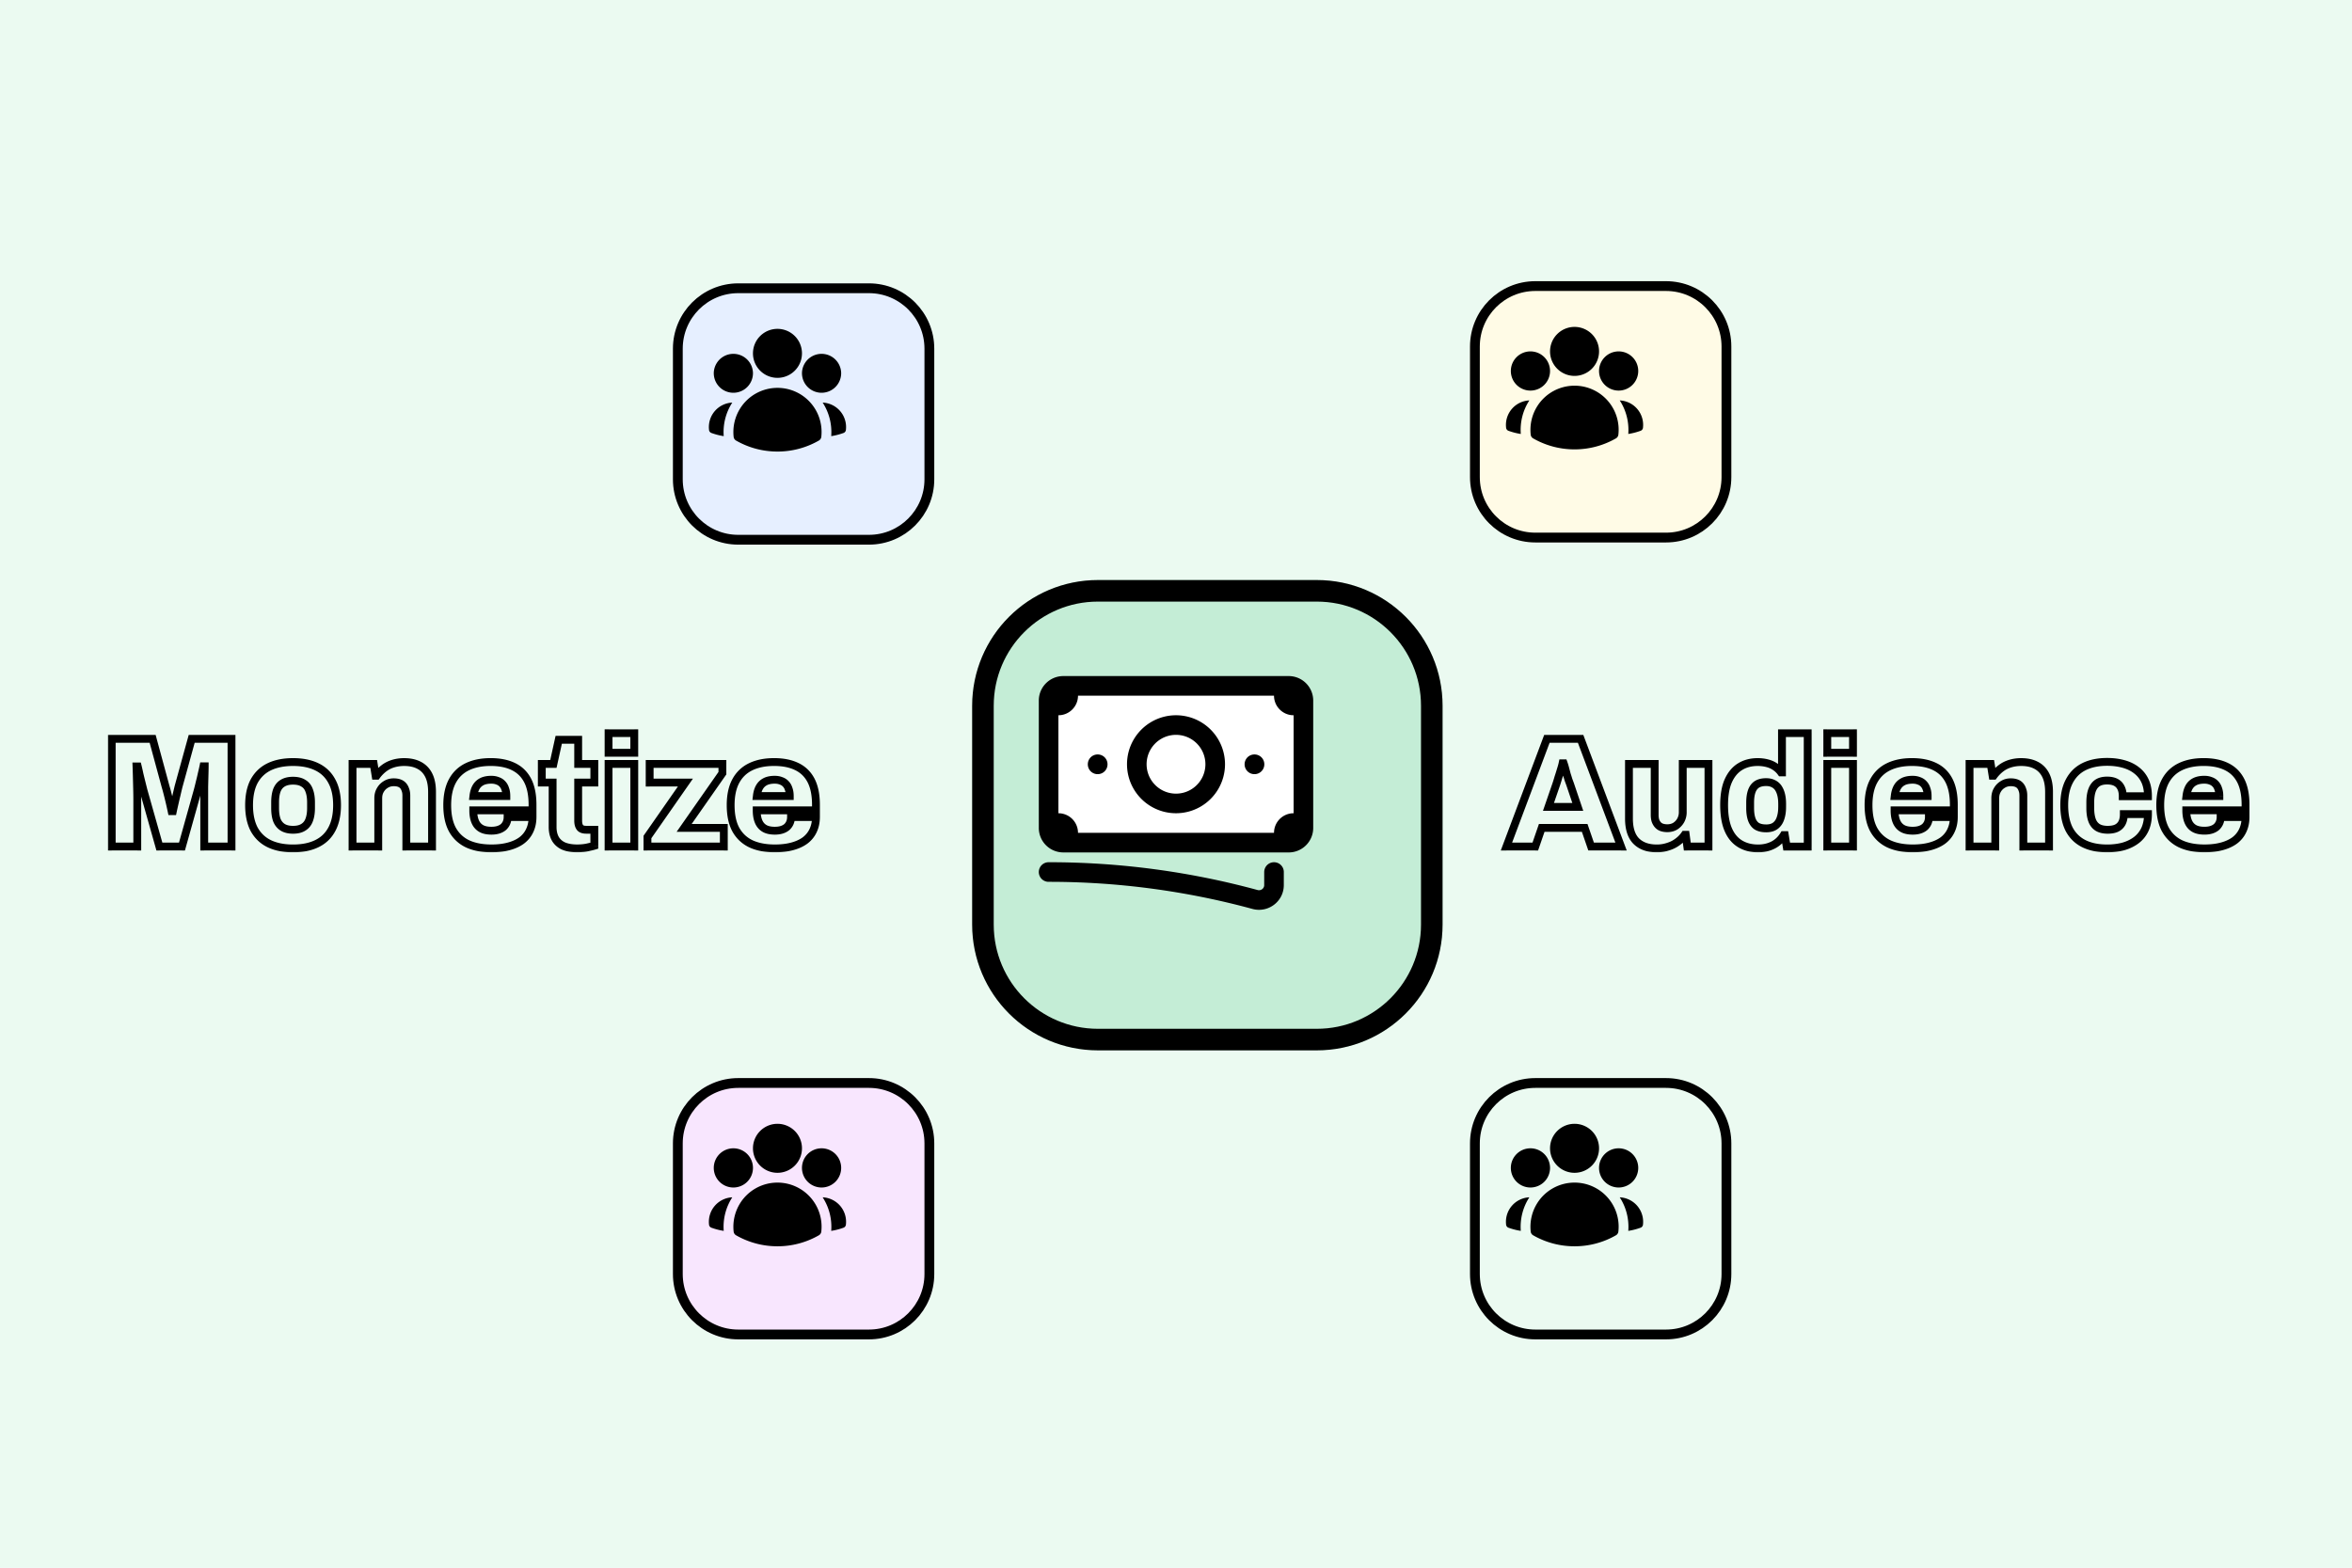
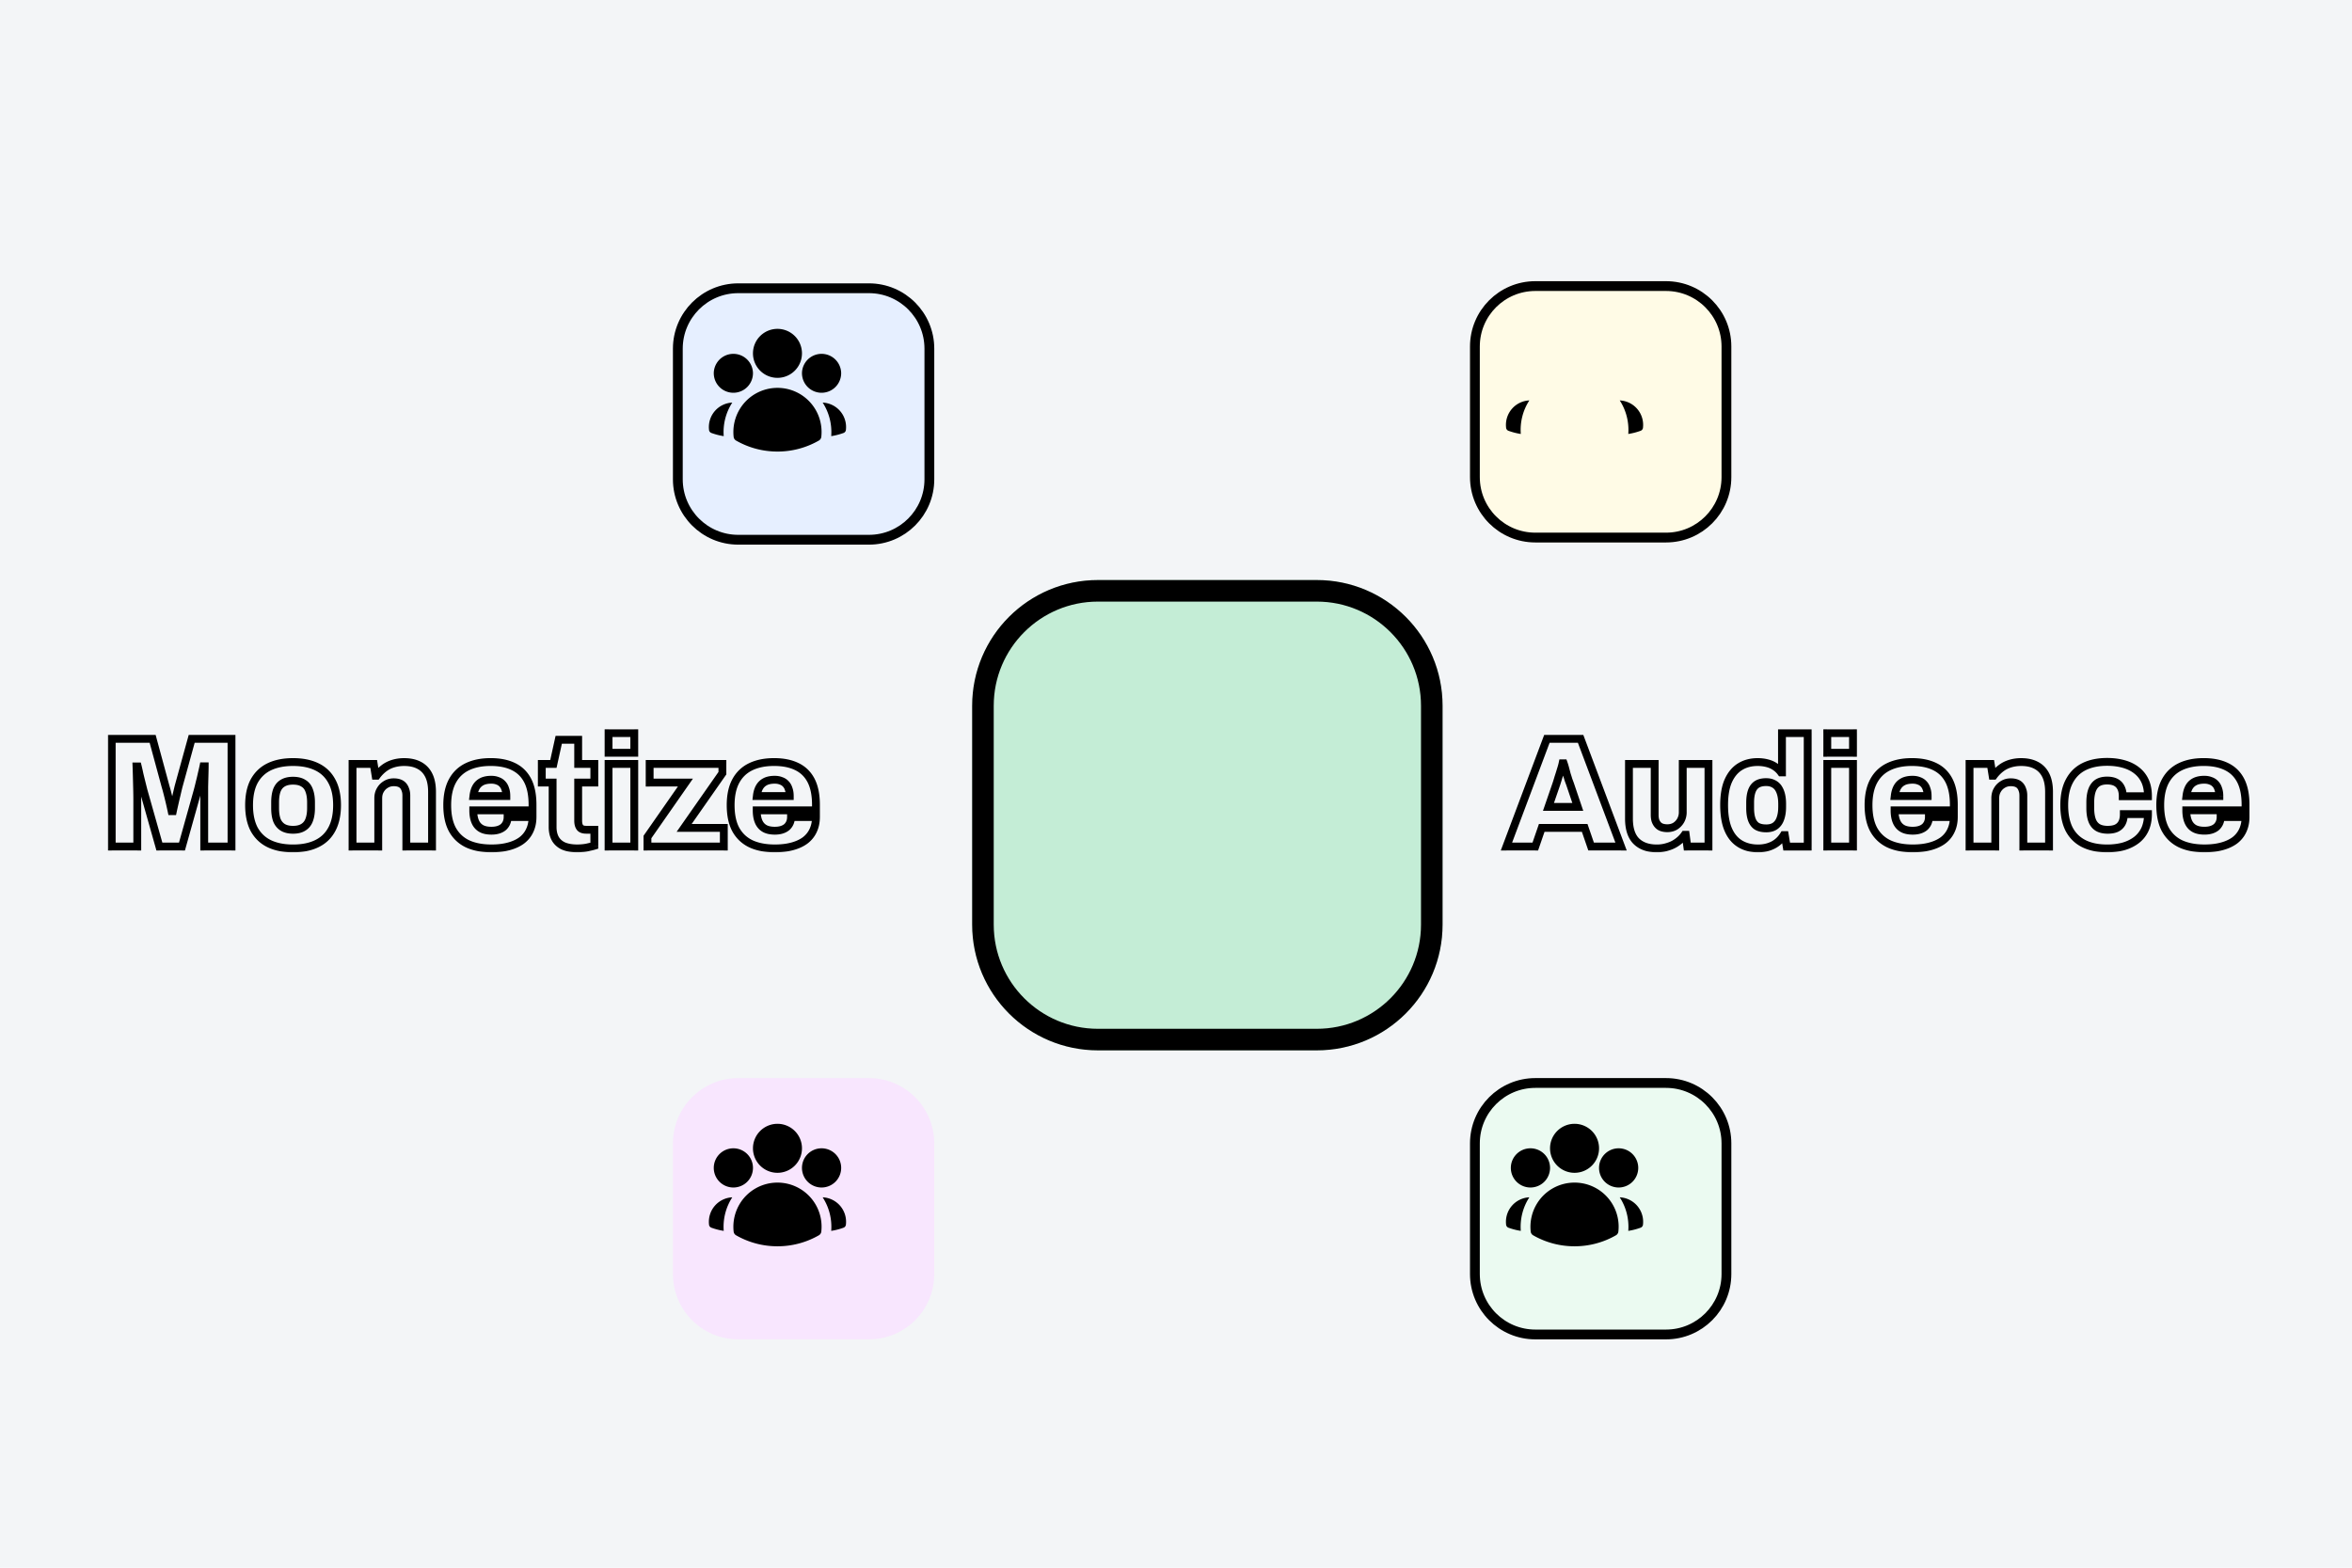
<svg xmlns="http://www.w3.org/2000/svg" width="1200" height="800" fill="none">
  <path fill="#F3F5F7" d="M0 0h1200v800H0z" />
-   <path fill="#EBFAF1" d="M0 0h1200v800H0z" />
  <g filter="url(#a)">
    <path fill="#FFFBE6" d="M870.002 163.487c0-18.409-14.924-33.333-33.333-33.333h-66.667c-18.41 0-33.333 14.924-33.333 33.333v66.667c0 18.409 14.923 33.333 33.333 33.333h66.667c18.409 0 33.333-14.924 33.333-33.333v-66.667Z" />
    <path stroke="#000" stroke-width="5" d="M836.669 132.654h-66.667c-17.029 0-30.833 13.804-30.833 30.833v66.667c0 17.029 13.804 30.833 30.833 30.833h66.667c17.029 0 30.833-13.805 30.833-30.833v-66.667c0-17.029-13.805-30.833-30.833-30.833Z" />
  </g>
-   <path fill="#000" fill-rule="evenodd" d="M790.836 179.32a12.503 12.503 0 0 1 12.5-12.5 12.501 12.501 0 1 1-12.5 12.5Zm25 10a10.003 10.003 0 0 1 10-10 10.001 10.001 0 1 1-10 10Zm-45 0a10.003 10.003 0 0 1 10-10 10.001 10.001 0 1 1-10 10Zm13.533 17.89a22.487 22.487 0 0 1 18.967-10.39 22.481 22.481 0 0 1 22.363 24.994 2.502 2.502 0 0 1-1.24 1.893 42.32 42.32 0 0 1-21.123 5.613 42.3 42.3 0 0 1-21.123-5.613 2.502 2.502 0 0 1-1.24-1.893 22.623 22.623 0 0 1 3.396-14.6v-.004Z" clip-rule="evenodd" />
  <path fill="#000" d="M780.276 204.333a27.63 27.63 0 0 0-4.36 17.117 32.201 32.201 0 0 1-5.88-1.467l-.383-.133a1.87 1.87 0 0 1-1.243-1.623l-.034-.404a12.494 12.494 0 0 1 3.086-9.271 12.508 12.508 0 0 1 8.814-4.219Zm50.48 17.117a27.623 27.623 0 0 0-4.36-17.117c1.677.076 3.322.488 4.837 1.213a12.493 12.493 0 0 1 7.063 12.277l-.033.404a1.883 1.883 0 0 1-1.243 1.62l-.384.133a32.086 32.086 0 0 1-5.88 1.47Z" />
  <g filter="url(#b)">
    <path fill="#F8E6FE" d="M463.334 570.154c0-18.41-14.924-33.334-33.333-33.334h-66.667c-18.41 0-33.333 14.924-33.333 33.334v66.666c0 18.41 14.923 33.334 33.333 33.334h66.667c18.409 0 33.333-14.924 33.333-33.334v-66.666Z" />
-     <path stroke="#000" stroke-width="5" d="M430.001 539.32h-66.667c-17.029 0-30.833 13.805-30.833 30.833v66.667c0 17.029 13.804 30.833 30.833 30.833h66.667c17.029 0 30.833-13.804 30.833-30.833v-66.667c0-17.028-13.805-30.833-30.833-30.833Z" />
  </g>
-   <path fill="#000" fill-rule="evenodd" d="M384.168 585.987a12.503 12.503 0 0 1 12.5-12.5 12.501 12.501 0 1 1-12.5 12.5Zm25 10a10.003 10.003 0 0 1 10-10 10.001 10.001 0 1 1-10 10Zm-45 0a10.003 10.003 0 0 1 10-10 10.001 10.001 0 1 1-10 10Zm13.533 17.89a22.487 22.487 0 0 1 18.967-10.39 22.481 22.481 0 0 1 22.363 24.994 2.502 2.502 0 0 1-1.24 1.893 42.32 42.32 0 0 1-21.123 5.613 42.3 42.3 0 0 1-21.123-5.613 2.502 2.502 0 0 1-1.24-1.893 22.623 22.623 0 0 1 3.396-14.6v-.004Z" clip-rule="evenodd" />
+   <path fill="#000" fill-rule="evenodd" d="M384.168 585.987a12.503 12.503 0 0 1 12.5-12.5 12.501 12.501 0 1 1-12.5 12.5Zm25 10a10.003 10.003 0 0 1 10-10 10.001 10.001 0 1 1-10 10Zm-45 0a10.003 10.003 0 0 1 10-10 10.001 10.001 0 1 1-10 10Zm13.533 17.89a22.487 22.487 0 0 1 18.967-10.39 22.481 22.481 0 0 1 22.363 24.994 2.502 2.502 0 0 1-1.24 1.893 42.32 42.32 0 0 1-21.123 5.613 42.3 42.3 0 0 1-21.123-5.613 2.502 2.502 0 0 1-1.24-1.893 22.623 22.623 0 0 1 3.396-14.6v-.004" clip-rule="evenodd" />
  <path fill="#000" d="M373.608 611a27.63 27.63 0 0 0-4.36 17.117 32.365 32.365 0 0 1-5.88-1.467l-.383-.133a1.88 1.88 0 0 1-1.243-1.624l-.034-.403a12.499 12.499 0 0 1 11.9-13.49Zm50.48 17.117a27.623 27.623 0 0 0-4.36-17.117 12.499 12.499 0 0 1 11.9 13.49l-.033.403a1.872 1.872 0 0 1-1.243 1.62l-.384.134a32.167 32.167 0 0 1-5.88 1.47Z" />
  <g filter="url(#c)">
    <path fill="#EBFAF1" d="M870.002 570.154c0-18.41-14.924-33.334-33.333-33.334h-66.667c-18.41 0-33.333 14.924-33.333 33.334v66.666c0 18.41 14.923 33.334 33.333 33.334h66.667c18.409 0 33.333-14.924 33.333-33.334v-66.666Z" />
    <path stroke="#000" stroke-width="5" d="M836.669 539.32h-66.667c-17.029 0-30.833 13.805-30.833 30.833v66.667c0 17.029 13.804 30.833 30.833 30.833h66.667c17.029 0 30.833-13.804 30.833-30.833v-66.667c0-17.028-13.805-30.833-30.833-30.833Z" />
  </g>
  <path fill="#000" fill-rule="evenodd" d="M790.836 585.987a12.503 12.503 0 0 1 12.5-12.5 12.501 12.501 0 1 1-12.5 12.5Zm25 10a10.003 10.003 0 0 1 10-10 10.001 10.001 0 1 1-10 10Zm-45 0a10.003 10.003 0 0 1 10-10 10.001 10.001 0 1 1-10 10Zm13.533 17.89a22.487 22.487 0 0 1 18.967-10.39 22.481 22.481 0 0 1 22.363 24.994 2.502 2.502 0 0 1-1.24 1.893 42.32 42.32 0 0 1-21.123 5.613 42.3 42.3 0 0 1-21.123-5.613 2.502 2.502 0 0 1-1.24-1.893 22.623 22.623 0 0 1 3.396-14.6v-.004Z" clip-rule="evenodd" />
  <path fill="#000" d="M780.276 611a27.63 27.63 0 0 0-4.36 17.117 32.365 32.365 0 0 1-5.88-1.467l-.383-.133a1.88 1.88 0 0 1-1.243-1.624l-.034-.403a12.499 12.499 0 0 1 11.9-13.49Zm50.48 17.117a27.623 27.623 0 0 0-4.36-17.117 12.499 12.499 0 0 1 11.9 13.49l-.033.403a1.88 1.88 0 0 1-1.243 1.62l-.384.134a32.167 32.167 0 0 1-5.88 1.47Z" />
  <g filter="url(#d)">
    <path fill="#E6EFFF" d="M463.334 164.598c0-18.41-14.924-33.333-33.333-33.333h-66.667c-18.41 0-33.333 14.923-33.333 33.333v66.667c0 18.409 14.923 33.333 33.333 33.333h66.667c18.409 0 33.333-14.924 33.333-33.333v-66.667Z" />
    <path stroke="#000" stroke-width="5" d="M430.001 133.765h-66.667c-17.029 0-30.833 13.804-30.833 30.833v66.667c0 17.028 13.804 30.833 30.833 30.833h66.667c17.029-.001 30.833-13.805 30.833-30.833v-66.667c0-17.029-13.805-30.833-30.833-30.833Z" />
  </g>
  <path fill="#000" fill-rule="evenodd" d="M384.168 180.431a12.5 12.5 0 1 1 24.999-.001 12.5 12.5 0 0 1-24.999.001Zm25 10a10.001 10.001 0 0 1 20 0 10.003 10.003 0 0 1-10 10 10.001 10.001 0 0 1-10-10Zm-45 0a10.001 10.001 0 0 1 20 0 10.003 10.003 0 0 1-10 10 10.001 10.001 0 0 1-10-10Zm13.533 17.89a22.49 22.49 0 0 1 8.152-7.626 22.489 22.489 0 0 1 10.815-2.764 22.481 22.481 0 0 1 22.363 24.993 2.502 2.502 0 0 1-1.24 1.893 42.321 42.321 0 0 1-21.123 5.614c-7.683 0-14.9-2.04-21.123-5.614a2.498 2.498 0 0 1-1.24-1.893 22.625 22.625 0 0 1 3.396-14.6v-.003Z" clip-rule="evenodd" />
  <path fill="#000" d="M373.608 205.443a27.63 27.63 0 0 0-4.36 17.117 32.283 32.283 0 0 1-5.88-1.467l-.383-.133a1.87 1.87 0 0 1-1.243-1.623l-.034-.404a12.492 12.492 0 0 1 3.086-9.271 12.508 12.508 0 0 1 8.814-4.219Zm50.48 17.117a27.623 27.623 0 0 0-4.36-17.117c1.677.076 3.322.488 4.837 1.213a12.493 12.493 0 0 1 7.063 12.277l-.033.404a1.879 1.879 0 0 1-1.243 1.62l-.384.133a32.086 32.086 0 0 1-5.88 1.47Z" />
  <g filter="url(#e)">
    <path fill="#C4EDD6" d="M720.004 344.167c0-35.439-28.728-64.167-64.167-64.167H544.171c-35.439 0-64.167 28.728-64.167 64.167v111.666c0 35.439 28.728 64.167 64.167 64.167h111.666c35.439 0 64.167-28.728 64.167-64.167V344.167Z" />
    <path stroke="#000" stroke-width="11" d="M655.837 285.5H544.171c-32.401 0-58.667 26.266-58.667 58.667v111.666c0 32.401 26.266 58.667 58.667 58.667h111.666c32.401 0 58.667-26.266 58.667-58.667V344.167c0-32.401-26.266-58.667-58.667-58.667Z" />
  </g>
-   <path fill="#fff" d="M538.67 350.667h124v78.667h-124z" />
-   <path stroke="#000" stroke-linecap="round" stroke-linejoin="round" stroke-width="10" d="M535.004 445a400.429 400.429 0 0 1 105.313 14.007c4.847 1.32 9.687-2.28 9.687-7.307V445m-105-95v5a5.001 5.001 0 0 1-5 5h-5m0 0v-2.5c0-4.14 3.36-7.5 7.5-7.5h112.5m-120 10v60m120-70v5c0 2.76 2.24 5 5 5h5m-10-10h2.5c4.14 0 7.5 3.36 7.5 7.5v65c0 4.14-3.36 7.5-7.5 7.5h-2.5m-120-10v2.5a7.497 7.497 0 0 0 7.5 7.5h2.5m-10-10h5a5 5 0 0 1 5 5v5m110 0v-5c0-1.326.527-2.598 1.464-3.536a5.004 5.004 0 0 1 3.536-1.464h5m-10 10h-110m75-40a20 20 0 1 1-40 0 20 20 0 0 1 40 0Zm20 0h.053v.053h-.053V390Zm-80 0h.053v.053h-.053V390Z" />
  <mask id="f" width="1093" height="63" x="55" y="372" fill="#000" maskUnits="userSpaceOnUse">
    <path fill="#fff" d="M55 372h1093v63H55z" />
    <path d="M57 432v-54.96h20.88l6.64 24.48c.267.853.587 2.027.96 3.52.373 1.44.747 2.96 1.12 4.56.373 1.6.693 3.04.96 4.32h.64c.213-1.013.48-2.213.8-3.6.32-1.44.667-2.933 1.04-4.48.373-1.6.72-3.067 1.04-4.4l6.72-24.4h20.32V432H104.2v-30.4a1277 1277 0 0 1 .16-6.4c.053-1.92.08-3.307.08-4.16h-.64c-.16.8-.427 1.973-.8 3.52-.32 1.493-.693 3.067-1.12 4.72-.373 1.6-.72 2.987-1.04 4.16l-8 28.56H81.32l-8.08-28.56-.96-3.84a570.548 570.548 0 0 1-1.12-4.56 99.908 99.908 0 0 0-.88-3.92h-.64c.053 1.387.107 3.093.16 5.12.053 1.973.107 4.053.16 6.24.053 2.133.08 4.16.08 6.08V432H57Zm92.485.96c-4.693 0-8.72-.8-12.08-2.4-3.307-1.6-5.867-4.027-7.68-7.28-1.76-3.307-2.64-7.44-2.64-12.4s.88-9.067 2.64-12.32c1.813-3.253 4.373-5.68 7.68-7.28 3.36-1.6 7.387-2.4 12.08-2.4 4.747 0 8.773.8 12.08 2.4 3.36 1.6 5.92 4.027 7.68 7.28 1.813 3.253 2.72 7.36 2.72 12.32s-.907 9.093-2.72 12.4c-1.76 3.253-4.32 5.68-7.68 7.28-3.307 1.6-7.333 2.4-12.08 2.4Zm0-9.52c2.187 0 3.947-.427 5.28-1.28 1.387-.853 2.373-2.08 2.96-3.68.64-1.653.96-3.68.96-6.08v-2.96c0-2.4-.32-4.427-.96-6.08-.587-1.653-1.573-2.88-2.96-3.68-1.333-.853-3.093-1.28-5.28-1.28-2.133 0-3.893.427-5.28 1.28-1.333.8-2.32 2.027-2.96 3.68-.587 1.653-.88 3.68-.88 6.08v2.96c0 2.4.293 4.427.88 6.08.64 1.6 1.627 2.827 2.96 3.68 1.387.853 3.147 1.28 5.28 1.28Zm30.381 8.56v-42.16h10.8l.96 6h.56a18.964 18.964 0 0 1 3.68-3.76c1.387-1.067 2.96-1.867 4.72-2.4 1.76-.533 3.627-.8 5.6-.8 3.04 0 5.6.56 7.68 1.68 2.134 1.12 3.76 2.8 4.88 5.04s1.68 5.093 1.68 8.56V432h-13.12v-26c0-1.173-.16-2.16-.48-2.96-.266-.853-.666-1.573-1.2-2.16a4.622 4.622 0 0 0-2-1.28c-.8-.267-1.706-.4-2.72-.4-1.546 0-2.906.373-4.08 1.12-1.173.693-2.106 1.653-2.8 2.88-.693 1.173-1.04 2.56-1.04 4.16V432h-13.12Zm70.953.96c-4.8 0-8.88-.773-12.24-2.32-3.36-1.6-5.947-4.027-7.76-7.28-1.76-3.253-2.64-7.413-2.64-12.48 0-4.96.88-9.067 2.64-12.32 1.76-3.253 4.293-5.68 7.6-7.28 3.306-1.6 7.28-2.4 11.92-2.4 4.586 0 8.453.773 11.6 2.32 3.2 1.547 5.626 3.92 7.28 7.12 1.653 3.2 2.48 7.333 2.48 12.4v2.8h-30.24c0 2.24.32 4.133.96 5.68.64 1.547 1.626 2.72 2.96 3.52 1.333.8 3.12 1.2 5.36 1.2 1.333 0 2.506-.16 3.52-.48 1.013-.32 1.866-.773 2.56-1.36a6.66 6.66 0 0 0 1.6-2.24c.373-.853.56-1.813.56-2.88h12.72c0 2.56-.48 4.853-1.44 6.88-.907 1.973-2.267 3.653-4.08 5.04-1.814 1.333-4.027 2.347-6.64 3.04-2.56.693-5.467 1.04-8.72 1.04Zm-9.28-26.72h16.8c0-1.387-.187-2.587-.56-3.6-.32-1.067-.827-1.947-1.52-2.64-.64-.693-1.44-1.2-2.4-1.52-.907-.373-1.974-.56-3.2-.56-1.92 0-3.52.32-4.8.96a6.824 6.824 0 0 0-2.96 2.8c-.694 1.227-1.147 2.747-1.36 4.56Zm52.971 26.72c-2.72 0-5.04-.4-6.96-1.2-1.867-.853-3.28-2.107-4.24-3.76-.907-1.653-1.36-3.653-1.36-6v-22.64h-5.52v-9.52h5.92l2.72-12.32h9.92v12.32h8.24v9.52h-8.24v19.44c0 1.493.293 2.64.88 3.44.587.8 1.653 1.2 3.2 1.2h4.16v8.16c-.693.213-1.573.427-2.64.64a20.084 20.084 0 0 1-3.12.56c-1.067.107-2.053.16-2.96.16Zm15.981-48.8v-10.08h13.12v10.08h-13.12Zm0 47.84v-42.16h13.12V432h-13.12Zm19.847 0v-4.88l19.36-27.76h-18.24v-9.52h37.12v4.72l-19.52 27.92h20.24V432h-38.96Zm65.09.96c-4.8 0-8.88-.773-12.24-2.32-3.36-1.6-5.947-4.027-7.76-7.28-1.76-3.253-2.64-7.413-2.64-12.48 0-4.96.88-9.067 2.64-12.32 1.76-3.253 4.293-5.68 7.6-7.28 3.307-1.6 7.28-2.4 11.92-2.4 4.587 0 8.453.773 11.6 2.32 3.2 1.547 5.627 3.92 7.28 7.12 1.653 3.2 2.48 7.333 2.48 12.4v2.8h-30.24c0 2.24.32 4.133.96 5.68.64 1.547 1.627 2.72 2.96 3.52 1.333.8 3.12 1.2 5.36 1.2 1.333 0 2.507-.16 3.52-.48 1.013-.32 1.867-.773 2.56-1.36a6.646 6.646 0 0 0 1.6-2.24c.373-.853.56-1.813.56-2.88h12.72c0 2.56-.48 4.853-1.44 6.88-.907 1.973-2.267 3.653-4.08 5.04-1.813 1.333-4.027 2.347-6.64 3.04-2.56.693-5.467 1.04-8.72 1.04Zm-9.28-26.72h16.8c0-1.387-.187-2.587-.56-3.6-.32-1.067-.827-1.947-1.52-2.64-.64-.693-1.44-1.2-2.4-1.52-.907-.373-1.973-.56-3.2-.56-1.92 0-3.52.32-4.8.96a6.824 6.824 0 0 0-2.96 2.8c-.693 1.227-1.147 2.747-1.36 4.56ZM768.593 432l20.64-54.96h17.2l20.64 54.96h-15.28l-3.28-9.52h-21.92l-3.28 9.52h-14.72Zm21.44-20.24h14.96l-3.92-11.6c-.213-.587-.48-1.307-.8-2.16-.267-.907-.56-1.84-.88-2.8l-.8-3.04a32.738 32.738 0 0 0-.8-2.64h-.56c-.213 1.013-.533 2.16-.96 3.44-.373 1.28-.773 2.56-1.2 3.84-.373 1.28-.72 2.4-1.04 3.36l-4 11.6Zm55.318 21.2c-4.534 0-8.054-1.253-10.56-3.76-2.454-2.507-3.68-6.347-3.68-11.52v-27.84h13.12v26c0 1.12.133 2.107.4 2.96.32.853.746 1.573 1.28 2.16a4.622 4.622 0 0 0 2 1.28c.853.267 1.76.4 2.72.4 1.546 0 2.906-.347 4.08-1.04a8.291 8.291 0 0 0 2.8-2.96 8.601 8.601 0 0 0 1.04-4.16v-24.64h13.12V432h-10.8l-.8-6h-.56c-.96 1.387-2.187 2.613-3.68 3.68-1.44 1.067-3.067 1.867-4.88 2.4-1.76.587-3.627.88-5.6.88Zm51.672 0c-3.573 0-6.667-.8-9.28-2.4-2.613-1.6-4.613-4.027-6-7.28-1.387-3.253-2.08-7.413-2.08-12.48 0-4.96.693-9.04 2.08-12.24 1.44-3.253 3.44-5.68 6-7.28 2.56-1.6 5.573-2.4 9.04-2.4 1.653 0 3.227.187 4.72.56 1.547.373 2.907.96 4.08 1.76 1.227.8 2.267 1.787 3.12 2.96h.48v-20.08h13.12V432h-10.72l-.96-5.84h-.56c-1.44 2.293-3.28 4-5.52 5.12-2.24 1.12-4.747 1.68-7.52 1.68Zm4.08-10.24c1.92 0 3.467-.427 4.64-1.28 1.227-.907 2.107-2.16 2.64-3.76.587-1.653.88-3.573.88-5.76V410c0-1.6-.16-3.067-.48-4.4-.32-1.333-.8-2.48-1.44-3.44a6.514 6.514 0 0 0-2.56-2.24c-1.013-.533-2.24-.8-3.68-.8-1.973 0-3.573.4-4.8 1.2-1.173.8-2.027 1.973-2.56 3.52-.533 1.547-.8 3.467-.8 5.76v2.8c0 2.24.267 4.133.8 5.68.533 1.547 1.387 2.72 2.56 3.52 1.227.747 2.827 1.12 4.8 1.12Zm31.185-38.56v-10.08h13.12v10.08h-13.12Zm0 47.84v-42.16h13.12V432h-13.12Zm43.687.96c-4.8 0-8.88-.773-12.24-2.32-3.36-1.6-5.947-4.027-7.76-7.28-1.76-3.253-2.64-7.413-2.64-12.48 0-4.96.88-9.067 2.64-12.32 1.76-3.253 4.293-5.68 7.6-7.28 3.307-1.6 7.28-2.4 11.92-2.4 4.587 0 8.453.773 11.6 2.32 3.2 1.547 5.627 3.92 7.28 7.12 1.653 3.2 2.48 7.333 2.48 12.4v2.8h-30.24c0 2.24.32 4.133.96 5.68.64 1.547 1.627 2.72 2.96 3.52 1.333.8 3.12 1.2 5.36 1.2 1.333 0 2.507-.16 3.52-.48 1.013-.32 1.867-.773 2.56-1.36a6.646 6.646 0 0 0 1.6-2.24c.373-.853.56-1.813.56-2.88h12.72c0 2.56-.48 4.853-1.44 6.88-.907 1.973-2.267 3.653-4.08 5.04-1.813 1.333-4.027 2.347-6.64 3.04-2.56.693-5.467 1.04-8.72 1.04Zm-9.28-26.72h16.8c0-1.387-.187-2.587-.56-3.6-.32-1.067-.827-1.947-1.52-2.64-.64-.693-1.44-1.2-2.4-1.52-.907-.373-1.973-.56-3.2-.56-1.92 0-3.52.32-4.8.96a6.824 6.824 0 0 0-2.96 2.8c-.693 1.227-1.147 2.747-1.36 4.56ZM1004.87 432v-42.16h10.8l.96 6h.56a18.667 18.667 0 0 1 3.68-3.76c1.38-1.067 2.96-1.867 4.72-2.4 1.76-.533 3.62-.8 5.6-.8 3.04 0 5.6.56 7.68 1.68 2.13 1.12 3.76 2.8 4.88 5.04s1.68 5.093 1.68 8.56V432h-13.12v-26c0-1.173-.16-2.16-.48-2.96-.27-.853-.67-1.573-1.2-2.16a4.663 4.663 0 0 0-2-1.28c-.8-.267-1.71-.4-2.72-.4-1.55 0-2.91.373-4.08 1.12-1.18.693-2.11 1.653-2.8 2.88-.7 1.173-1.04 2.56-1.04 4.16V432h-13.12Zm70.23.96c-4.64 0-8.59-.8-11.84-2.4-3.25-1.6-5.76-4.027-7.52-7.28-1.71-3.307-2.56-7.44-2.56-12.4s.88-9.067 2.64-12.32c1.76-3.307 4.27-5.76 7.52-7.36 3.25-1.6 7.17-2.4 11.76-2.4 2.99 0 5.73.347 8.24 1.04 2.56.693 4.77 1.76 6.64 3.2a14.081 14.081 0 0 1 4.4 5.44c1.01 2.187 1.52 4.8 1.52 7.84h-12.88c0-1.813-.32-3.307-.96-4.48a5.79 5.79 0 0 0-2.64-2.64c-1.17-.587-2.64-.88-4.4-.88-2.03 0-3.68.427-4.96 1.28-1.23.853-2.13 2.107-2.72 3.76-.59 1.653-.88 3.707-.88 6.16v2.88c0 2.4.29 4.427.88 6.08.59 1.653 1.55 2.907 2.88 3.76 1.33.8 3.04 1.2 5.12 1.2 1.81 0 3.31-.267 4.48-.8a6.095 6.095 0 0 0 2.8-2.64c.64-1.227.96-2.747.96-4.56h12.32c0 2.933-.51 5.52-1.52 7.76-1.01 2.187-2.45 4-4.32 5.44-1.87 1.44-4.08 2.533-6.64 3.28-2.56.693-5.33 1.04-8.32 1.04Zm49.7 0c-4.8 0-8.88-.773-12.24-2.32-3.36-1.6-5.94-4.027-7.76-7.28-1.76-3.253-2.64-7.413-2.64-12.48 0-4.96.88-9.067 2.64-12.32 1.76-3.253 4.3-5.68 7.6-7.28 3.31-1.6 7.28-2.4 11.92-2.4 4.59 0 8.46.773 11.6 2.32 3.2 1.547 5.63 3.92 7.28 7.12 1.66 3.2 2.48 7.333 2.48 12.4v2.8h-30.24c0 2.24.32 4.133.96 5.68.64 1.547 1.63 2.72 2.96 3.52 1.34.8 3.12 1.2 5.36 1.2 1.34 0 2.51-.16 3.52-.48 1.02-.32 1.87-.773 2.56-1.36.7-.64 1.23-1.387 1.6-2.24.38-.853.56-1.813.56-2.88h12.72c0 2.56-.48 4.853-1.44 6.88-.9 1.973-2.26 3.653-4.08 5.04-1.81 1.333-4.02 2.347-6.64 3.04-2.56.693-5.46 1.04-8.72 1.04Zm-9.28-26.72h16.8c0-1.387-.18-2.587-.56-3.6-.32-1.067-.82-1.947-1.52-2.64-.64-.693-1.44-1.2-2.4-1.52-.9-.373-1.97-.56-3.2-.56-1.92 0-3.52.32-4.8.96a6.862 6.862 0 0 0-2.96 2.8c-.69 1.227-1.14 2.747-1.36 4.56Z" />
  </mask>
  <path fill="#000" d="M57 432h-2v2h2v-2Zm0-54.96v-2h-2v2h2Zm20.88 0 1.93-.524-.4-1.476h-1.53v2Zm6.64 24.48-1.93.524.01.036.011.037 1.909-.597Zm.96 3.52-1.94.485.002.009.002.008 1.936-.502Zm2.08 8.88-1.958.408.332 1.592h1.626v-2Zm.64 0v2h1.623l.334-1.588-1.957-.412Zm.8-3.6 1.949.45.002-.008.001-.008L89 410.32Zm1.04-4.48 1.944.469.002-.007.002-.008-1.948-.454Zm1.04-4.4-1.928-.531-.009.032-.008.032 1.945.467Zm6.72-24.4v-2h-1.524l-.404 1.469 1.928.531Zm20.32 0h2v-2h-2v2Zm0 54.96v2h2v-2h-2Zm-13.92 0h-2v2h2v-2Zm0-30.4-1.999-.045-.001.022v.023h2Zm.16-6.4 1.999.056-1.999-.056Zm.08-4.16h2v-2h-2v2Zm-.64 0v-2h-1.64l-.321 1.608 1.961.392Zm-.8 3.52-1.944-.469-.006.025-.006.025 1.956.419Zm-1.12 4.72-1.937-.5-.005.023-.006.023 1.948.454Zm-1.04 4.16 1.926.539.004-.013-1.93-.526Zm-8 28.56v2h1.517l.409-1.461L92.84 432Zm-11.52 0-1.924.544.411 1.456h1.513v-2Zm-8.08-28.56-1.94.485.007.03.008.029 1.925-.544Zm-.96-3.84 1.94-.485-1.94.485Zm-1.12-4.56-1.959.405.007.032.008.032 1.944-.469Zm-.88-3.92 1.94-.485-.378-1.515H70.28v2Zm-.64 0v-2h-2.078l.08 2.077 1.998-.077Zm.16 5.12-2 .053v.001l2-.054Zm.16 6.24-2 .049v.001l2-.05Zm.08 29.52v2h2v-2h-2ZM57 432h2v-54.96h-4V432h2Zm0-54.96v2h20.88v-4H57v2Zm20.88 0-1.93.524 6.64 24.48 1.93-.524 1.93-.524-6.64-24.48-1.93.524Zm6.64 24.48-1.909.597c.25.799.56 1.93.929 3.408l1.94-.485 1.94-.485a69.247 69.247 0 0 0-.991-3.632l-1.909.597Zm.96 3.52-1.936.502c.369 1.423.738 2.927 1.108 4.512l1.948-.454 1.948-.454a193.554 193.554 0 0 0-1.132-4.608l-1.936.502Zm1.12 4.56-1.948.454c.37 1.589.687 3.013.95 4.274l1.958-.408 1.958-.408c-.27-1.299-.594-2.755-.97-4.366l-1.948.454Zm.96 4.32v2h.64v-4h-.64v2Zm.64 0 1.957.412c.21-.997.474-2.184.792-3.562L89 410.32l-1.949-.45a196.425 196.425 0 0 0-.808 3.638l1.957.412Zm.8-3.6 1.952.434a252.6 252.6 0 0 1 1.032-4.445l-1.944-.469-1.944-.469a254.7 254.7 0 0 0-1.048 4.515l1.952.434Zm1.04-4.48 1.948.454c.372-1.596.718-3.059 1.037-4.387l-1.945-.467-1.945-.467a712.685 712.685 0 0 0-1.043 4.413l1.948.454Zm1.04-4.4 1.928.531 6.72-24.4-1.928-.531-1.928-.531-6.72 24.4 1.928.531Zm6.72-24.4v2h20.32v-4H97.8v2Zm20.32 0h-2V432h4v-54.96h-2Zm0 54.96v-2H104.2v4h13.92v-2Zm-13.92 0h2v-23.44h-4V432h2Zm0-23.44h2v-6.96h-4v6.96h2Zm0-6.96 1.999.045c.054-2.344.107-4.473.16-6.389l-1.999-.056-1.999-.056c-.054 1.924-.107 4.061-.16 6.411l1.999.045Zm.16-6.4 1.999.056c.054-1.922.081-3.333.081-4.216h-4c0 .823-.026 2.186-.079 4.104l1.999.056Zm.08-4.16v-2h-.64v4h.64v-2Zm-.64 0-1.961-.392c-.152.76-.411 1.902-.783 3.443l1.944.469 1.944.469c.375-1.553.649-2.757.817-3.597l-1.961-.392Zm-.8 3.52-1.956-.419a115.04 115.04 0 0 1-1.1 4.639l1.936.5 1.937.5c.432-1.677.812-3.278 1.139-4.801L103 394.56Zm-1.12 4.72-1.948-.454a116.21 116.21 0 0 1-1.022 4.088l1.93.526 1.93.526c.328-1.203.681-2.615 1.058-4.232l-1.948-.454Zm-1.04 4.16-1.926-.539-8 28.56 1.926.539 1.926.539 8-28.56-1.926-.539Zm-8 28.56v-2H81.32v4h11.52v-2Zm-11.52 0 1.925-.544-8.08-28.56-1.925.544-1.924.544 8.08 28.56L81.32 432Zm-8.08-28.56 1.94-.485-.96-3.84-1.94.485-1.94.485.96 3.84 1.94-.485Zm-.96-3.84 1.94-.485a581.697 581.697 0 0 1-1.116-4.544l-1.944.469-1.944.469c.374 1.552.749 3.077 1.124 4.576l1.94-.485Zm-1.12-4.56 1.959-.405a102.7 102.7 0 0 0-.899-4l-1.94.485-1.94.485a97.71 97.71 0 0 1 .861 3.84l1.959-.405Zm-.88-3.92v-2h-.64v4h.64v-2Zm-.64 0-1.999.077c.053 1.376.106 3.074.16 5.096l1.999-.053 2-.053a436.003 436.003 0 0 0-.162-5.144l-1.998.077Zm.16 5.12-2 .054c.054 1.971.107 4.05.16 6.235l2-.049 2-.049c-.054-2.188-.107-4.27-.16-6.245l-2 .054Zm.16 6.24-2 .05c.054 2.118.08 4.128.08 6.03h4c0-1.938-.027-3.982-.08-6.13l-2 .05Zm.08 6.08h-2V432h4v-23.44h-2Zm0 23.44v-2H57v4h13.04v-2Zm67.365-1.44-.871 1.8.011.006.86-1.806Zm-7.68-7.28-1.765.94.009.017.009.017 1.747-.974Zm0-24.72-1.747-.974-.006.011-.006.011 1.759.952Zm7.68-7.28-.86-1.806-.011.006.871 1.8Zm24.16 0-.871 1.8.011.006.86-1.806Zm7.68 7.28-1.759.952.006.011.006.011 1.747-.974Zm0 24.72-1.754-.962-.005.01 1.759.952Zm-7.68 7.28-.86-1.806-.011.006.871 1.8Zm-6.8-8.4-1.048-1.703-.015.009-.015.009 1.078 1.685Zm2.96-3.68-1.865-.722-.007.017-.006.016 1.878.689Zm0-15.12-1.885.669.01.027.01.026 1.865-.722Zm-2.96-3.68-1.078 1.685.039.024.04.023.999-1.732Zm-10.56 0 1.029 1.715.01-.006.009-.006-1.048-1.703Zm-2.96 3.68-1.865-.722-.01.026-.01.027 1.885.669Zm0 15.12-1.885.669.013.037.015.037 1.857-.743Zm2.96 3.68-1.078 1.685.015.009.015.009 1.048-1.703Zm5.28 10.8v-2c-4.471 0-8.189-.763-11.22-2.206l-.86 1.806-.86 1.806c3.689 1.757 8.025 2.594 12.94 2.594v-2Zm-12.08-2.4.871-1.8c-2.931-1.419-5.188-3.554-6.804-6.454l-1.747.974-1.747.974c2.01 3.607 4.874 6.325 8.556 8.106l.871-1.8Zm-7.68-7.28 1.765-.94c-1.564-2.939-2.405-6.725-2.405-11.46h-4c0 5.185.919 9.665 2.875 13.34l1.765-.94Zm-2.64-12.4h2c0-4.736.842-8.49 2.399-11.368l-1.759-.952-1.759-.952c-1.963 3.629-2.881 8.088-2.881 13.272h2Zm2.64-12.32 1.747.974c1.616-2.9 3.873-5.035 6.804-6.454l-.871-1.8-.871-1.8c-3.682 1.781-6.546 4.499-8.556 8.106l1.747.974Zm7.68-7.28.86 1.806c3.031-1.443 6.749-2.206 11.22-2.206v-4c-4.915 0-9.251.837-12.94 2.594l.86 1.806Zm12.08-2.4v2c4.53 0 8.241.764 11.209 2.2l.871-1.8.871-1.8c-3.645-1.764-7.988-2.6-12.951-2.6v2Zm12.08 2.4-.86 1.806c2.98 1.419 5.224 3.548 6.781 6.426l1.759-.952 1.759-.952c-1.963-3.628-4.839-6.353-8.579-8.134l-.86 1.806Zm7.68 7.28-1.747.974c1.601 2.873 2.467 6.618 2.467 11.346h4c0-5.192-.948-9.66-2.973-13.294l-1.747.974Zm2.72 12.32h-2c0 4.726-.865 8.505-2.474 11.438l1.754.962 1.754.962c2.018-3.68 2.966-8.168 2.966-13.362h-2Zm-2.72 12.4-1.759-.952c-1.557 2.878-3.801 5.007-6.781 6.426l.86 1.806.86 1.806c3.74-1.781 6.616-4.506 8.579-8.134l-1.759-.952Zm-7.68 7.28-.871-1.8c-2.968 1.436-6.679 2.2-11.209 2.2v4c4.963 0 9.306-.836 12.951-2.6l-.871-1.8Zm-12.08-7.12v2c2.428 0 4.602-.472 6.358-1.595l-1.078-1.685-1.078-1.685c-.911.583-2.257.965-4.202.965v2Zm5.28-1.28 1.048 1.703c1.788-1.1 3.056-2.694 3.79-4.694l-1.878-.689-1.878-.689c-.44 1.2-1.145 2.059-2.13 2.666l1.048 1.703Zm2.96-3.68 1.865.722c.755-1.949 1.095-4.237 1.095-6.802h-4c0 2.235-.3 4.001-.825 5.358l1.865.722Zm.96-6.08h2v-2.96h-4v2.96h2Zm0-2.96h2c0-2.565-.34-4.853-1.095-6.802l-1.865.722-1.865.722c.525 1.357.825 3.123.825 5.358h2Zm-.96-6.08 1.885-.669c-.73-2.056-2.006-3.682-3.846-4.743l-.999 1.732-.999 1.732c.933.539 1.63 1.366 2.074 2.617l1.885-.669Zm-2.96-3.68 1.078-1.685c-1.756-1.123-3.93-1.595-6.358-1.595v4c1.945 0 3.291.382 4.202.965l1.078-1.685Zm-5.28-1.28v-2c-2.391 0-4.543.478-6.328 1.577l1.048 1.703 1.048 1.703c.988-.608 2.356-.983 4.232-.983v-2Zm-5.28 1.28-1.029-1.715c-1.767 1.06-3.019 2.666-3.796 4.673l1.865.722 1.865.722c.503-1.3 1.225-2.147 2.124-2.687l-1.029-1.715Zm-2.96 3.68-1.885-.669c-.685 1.931-.995 4.199-.995 6.749h4c0-2.25.277-4.036.765-5.411l-1.885-.669Zm-.88 6.08h-2v2.96h4v-2.96h-2Zm0 2.96h-2c0 2.55.31 4.818.995 6.749l1.885-.669 1.885-.669c-.488-1.375-.765-3.161-.765-5.411h-2Zm.88 6.08-1.857.743c.781 1.951 2.023 3.523 3.739 4.622l1.078-1.685 1.078-1.685c-.95-.608-1.682-1.489-2.181-2.738l-1.857.743Zm2.96 3.68-1.048 1.703c1.785 1.099 3.937 1.577 6.328 1.577v-4c-1.876 0-3.244-.375-4.232-.983l-1.048 1.703Zm35.661 9.84h-2v2h2v-2Zm0-42.16v-2h-2v2h2Zm10.8 0 1.975-.316-.269-1.684h-1.706v2Zm.96 6-1.975.316.27 1.684h1.705v-2Zm.56 0v2h1.008l.599-.81-1.607-1.19Zm3.68-3.76 1.22 1.585-1.22-1.585Zm18-1.52-.948 1.761.009.005.01.005.929-1.771Zm4.88 5.04 1.789-.894-1.789.894Zm1.68 36.4v2h2v-2h-2Zm-13.12 0h-2v2h2v-2Zm-.48-28.96-1.909.597.023.074.029.072 1.857-.743Zm-1.2-2.16-1.48 1.345 1.48-1.345Zm-2-1.28.633-1.897-.633 1.897Zm-6.8.72 1.018 1.722.028-.017.028-.018-1.074-1.687Zm-2.8 2.88 1.722 1.017.01-.016.009-.017-1.741-.984Zm-1.04 28.8v2h2v-2h-2Zm-13.12 0h2v-42.16h-4V432h2Zm0-42.16v2h10.8v-4h-10.8v2Zm10.8 0-1.975.316.96 6 1.975-.316 1.975-.316-.96-6-1.975.316Zm.96 6v2h.56v-4h-.56v2Zm.56 0 1.607 1.19a16.928 16.928 0 0 1 3.293-3.365l-1.22-1.585-1.219-1.585a20.896 20.896 0 0 0-4.068 4.155l1.607 1.19Zm3.68-3.76 1.22 1.585c1.185-.912 2.54-1.604 4.08-2.071l-.58-1.914-.58-1.914c-1.979.6-3.771 1.507-5.359 2.729l1.219 1.585Zm4.72-2.4.58 1.914c1.559-.472 3.229-.714 5.02-.714v-4c-2.155 0-4.218.292-6.18.886l.58 1.914Zm5.6-.8v2c2.802 0 5.015.516 6.732 1.441l.948-1.761.948-1.761c-2.443-1.315-5.349-1.919-8.628-1.919v2Zm7.68 1.68-.929 1.771c1.746.917 3.08 2.283 4.02 4.163l1.789-.894 1.789-.894c-1.299-2.6-3.219-4.594-5.739-5.917l-.93 1.771Zm4.88 5.04-1.789.894c.939 1.877 1.469 4.397 1.469 7.666h4c0-3.665-.589-6.851-1.891-9.454l-1.789.894Zm1.68 8.56h-2V432h4v-27.84h-2Zm0 27.84v-2h-13.12v4h13.12v-2Zm-13.12 0h2v-26h-4v26h2Zm0-26h2c0-1.342-.181-2.598-.623-3.703l-1.857.743-1.857.743c.198.495.337 1.212.337 2.217h2Zm-.48-2.96 1.909-.597c-.342-1.095-.876-2.08-1.629-2.908l-1.48 1.345-1.48 1.345c.314.346.58.8.771 1.412l1.909-.597Zm-1.2-2.16 1.48-1.345a6.618 6.618 0 0 0-2.847-1.832l-.633 1.897-.632 1.897c.496.166.864.411 1.152.728l1.48-1.345Zm-2-1.28.633-1.897c-1.041-.347-2.166-.503-3.353-.503v4c.841 0 1.528.111 2.088.297l.632-1.897Zm-2.72-.4v-2c-1.883 0-3.624.459-5.153 1.433l1.073 1.687 1.074 1.687c.817-.52 1.796-.807 3.006-.807v-2Zm-4.08 1.12-1.017-1.722c-1.486.878-2.664 2.097-3.524 3.618l1.741.984 1.741.984c.527-.932 1.216-1.633 2.077-2.142l-1.018-1.722Zm-2.8 2.88-1.722-1.017c-.905 1.531-1.318 3.282-1.318 5.177h4c0-1.305.28-2.327.762-3.143l-1.722-1.017Zm-1.04 4.16h-2V432h4v-24.64h-2Zm0 24.64v-2h-13.12v4h13.12v-2Zm45.593-1.36-.86 1.806.012.005.011.006.837-1.817Zm-7.76-7.28-1.759.952.006.011.006.011 1.747-.974Zm0-24.8 1.759.952-1.759-.952Zm7.6-7.28.871 1.8-.871-1.8Zm23.52-.08-.883 1.795.012.006.871-1.801Zm7.28 7.12-1.777.918 1.777-.918Zm2.48 15.2v2h2v-2h-2Zm-30.24 0v-2h-2v2h2Zm.96 5.68-1.848.765 1.848-.765Zm2.96 3.52-1.029 1.715 1.029-1.715Zm8.88.72-.603-1.907.603 1.907Zm2.56-1.36 1.292 1.527.033-.028.031-.029-1.356-1.47Zm2.16-5.12v-2h-2v2h2Zm12.72 0h2v-2h-2v2Zm-1.44 6.88-1.808-.856-.005.01-.005.011 1.818.835Zm-4.08 5.04 1.185 1.611.015-.011.015-.011-1.215-1.589Zm-6.64 3.04-.513-1.933-.01.003.523 1.93Zm-18-25.68-1.987-.234-.262 2.234h2.249v-2Zm16.8 0v2h2v-2h-2Zm-.56-3.6-1.916.575.018.059.021.057 1.877-.691Zm-1.52-2.64-1.47 1.357.027.029.029.028 1.414-1.414Zm-2.4-1.52-.762 1.849.064.027.065.021.633-1.897Zm-8 .4-.895-1.789.895 1.789Zm-2.96 2.8 1.741.984-1.741-.984Zm7.92 31.28v-2c-4.594 0-8.372-.741-11.404-2.137l-.836 1.817-.837 1.817c3.689 1.697 8.071 2.503 13.077 2.503v-2Zm-12.24-2.32.86-1.806c-2.985-1.421-5.262-3.557-6.873-6.448l-1.747.974-1.747.974c2.015 3.615 4.912 6.333 8.647 8.112l.86-1.806Zm-7.76-7.28 1.759-.952c-1.554-2.873-2.399-6.677-2.399-11.528h-4c0 5.282.915 9.798 2.881 13.432l1.759-.952Zm-2.64-12.48h2c0-4.736.842-8.49 2.399-11.368l-1.759-.952-1.759-.952c-1.963 3.629-2.881 8.088-2.881 13.272h2Zm2.64-12.32 1.759.952c1.562-2.887 3.786-5.016 6.712-6.432l-.871-1.8-.871-1.8c-3.688 1.784-6.53 4.509-8.488 8.128l1.759.952Zm7.6-7.28.871 1.8c2.973-1.438 6.633-2.2 11.049-2.2v-4c-4.865 0-9.151.838-12.791 2.6l.871 1.8Zm11.92-2.4v2c4.371 0 7.917.738 10.718 2.115l.882-1.795.882-1.795c-3.492-1.716-7.68-2.525-12.482-2.525v2Zm11.6 2.32-.871 1.801c2.805 1.355 4.916 3.416 6.374 6.237l1.777-.918 1.777-.918c-1.85-3.579-4.592-6.265-8.187-8.003l-.87 1.801Zm7.28 7.12-1.777.918c1.459 2.825 2.257 6.613 2.257 11.482h4c0-5.264-.856-9.743-2.703-13.318l-1.777.918Zm2.48 12.4h-2v2.8h4v-2.8h-2Zm0 2.8v-2h-30.24v4h30.24v-2Zm-30.24 0h-2c0 2.419.344 4.589 1.112 6.445l1.848-.765 1.848-.765c-.512-1.237-.808-2.854-.808-4.915h-2Zm.96 5.68-1.848.765c.79 1.911 2.049 3.432 3.779 4.47l1.029-1.715 1.029-1.715c-.937-.562-1.652-1.387-2.141-2.57l-1.848.765Zm2.96 3.52-1.029 1.715c1.752 1.051 3.937 1.485 6.389 1.485v-4c-2.028 0-3.417-.366-4.331-.915l-1.029 1.715Zm5.36 1.2v2c1.488 0 2.872-.178 4.122-.573l-.602-1.907-.603-1.907c-.776.245-1.739.387-2.917.387v2Zm3.52-.48.602 1.907c1.224-.386 2.323-.956 3.25-1.74l-1.292-1.527-1.292-1.527c-.46.389-1.068.726-1.871.98l.603 1.907Zm2.56-1.36 1.356 1.47a8.64 8.64 0 0 0 2.076-2.908l-1.832-.802-1.833-.802a4.639 4.639 0 0 1-1.124 1.572l1.357 1.47Zm1.6-2.24 1.832.802c.499-1.141.728-2.379.728-3.682h-4c0 .831-.145 1.512-.393 2.078l1.833.802Zm.56-2.88v2h12.72v-4h-12.72v2Zm12.72 0h-2c0 2.306-.431 4.3-1.248 6.024l1.808.856 1.807.856c1.104-2.33 1.633-4.922 1.633-7.736h-2Zm-1.44 6.88-1.818-.835c-.763 1.661-1.909 3.087-3.477 4.286l1.215 1.589 1.215 1.589c2.059-1.575 3.632-3.509 4.682-5.794l-1.817-.835Zm-4.08 5.04-1.185-1.611c-1.575 1.158-3.549 2.076-5.968 2.718l.513 1.933.513 1.933c2.808-.745 5.26-1.853 7.312-3.362l-1.185-1.611Zm-6.64 3.04-.523-1.93c-2.356.638-5.082.97-8.197.97v4c3.391 0 6.479-.361 9.243-1.11l-.523-1.93Zm-18-25.68v2h16.8v-4h-16.8v2Zm16.8 0h2c0-1.559-.209-3.004-.684-4.291l-1.876.691-1.877.691c.272.739.437 1.694.437 2.909h2Zm-.56-3.6 1.915-.575c-.402-1.34-1.063-2.522-2.021-3.479L256.259 400l-1.414 1.414c.429.429.78 1.007 1.018 1.801l1.916-.575Zm-1.52-2.64 1.469-1.357c-.885-.959-1.98-1.642-3.237-2.06l-.632 1.897-.633 1.897c.664.222 1.169.552 1.563.98l1.47-1.357Zm-2.4-1.52.761-1.849c-1.2-.495-2.537-.711-3.961-.711v4c1.028 0 1.825.157 2.438.409l.762-1.849Zm-3.2-.56v-2c-2.13 0-4.059.353-5.695 1.171l.895 1.789.894 1.789c.924-.462 2.195-.749 3.906-.749v-2Zm-4.8.96-.895-1.789a8.823 8.823 0 0 0-3.806 3.605l1.741.984 1.741.984a4.829 4.829 0 0 1 2.113-1.995l-.894-1.789Zm-2.96 2.8-1.741-.984c-.857 1.515-1.37 3.308-1.606 5.31l1.987.234 1.986.234c.191-1.624.585-2.872 1.115-3.81l-1.741-.984Zm44.651 30.08-.832 1.819.031.014.032.013.769-1.846Zm-4.24-3.76-1.754.962.012.021.012.021 1.73-1.004Zm-1.36-28.64h2v-2h-2v2Zm-5.52 0h-2v2h2v-2Zm0-9.52v-2h-2v2h2Zm5.92 0v2h1.607l.346-1.569-1.953-.431Zm2.72-12.32v-2h-1.607l-.346 1.569 1.953.431Zm9.92 0h2v-2h-2v2Zm0 12.32h-2v2h2v-2Zm8.24 0h2v-2h-2v2Zm0 9.52v2h2v-2h-2Zm-8.24 0v-2h-2v2h2Zm.88 22.88-1.613 1.183 1.613-1.183Zm7.36 1.2h2v-2h-2v2Zm0 8.16.588 1.912 1.412-.435V431.6h-2Zm-2.64.64-.392-1.961-.059.012-.058.015.509 1.934Zm-3.12.56.199 1.99-.199-1.99Zm-2.96.16v-2c-2.533 0-4.577-.374-6.191-1.046l-.769 1.846-.769 1.846c2.226.928 4.822 1.354 7.729 1.354v-2Zm-6.96-1.2.832-1.819c-1.52-.695-2.606-1.677-3.342-2.945L283.31 428l-1.73 1.004c1.184 2.038 2.925 3.563 5.138 4.575l.832-1.819Zm-4.24-3.76 1.754-.962c-.71-1.295-1.114-2.947-1.114-5.038h-4c0 2.602.503 4.95 1.606 6.962l1.754-.962Zm-1.36-6h2v-22.64h-4V422h2Zm0-22.64v-2h-5.52v4h5.52v-2Zm-5.52 0h2v-9.52h-4v9.52h2Zm0-9.52v2h5.92v-4h-5.92v2Zm5.92 0 1.953.431 2.72-12.32-1.953-.431-1.953-.431-2.72 12.32 1.953.431Zm2.72-12.32v2h9.92v-4h-9.92v2Zm9.92 0h-2v12.32h4v-12.32h-2Zm0 12.32v2h8.24v-4h-8.24v2Zm8.24 0h-2v9.52h4v-9.52h-2Zm0 9.52v-2h-8.24v4h8.24v-2Zm-8.24 0h-2v19.44h4v-19.44h-2Zm0 19.44h-2c0 1.715.331 3.346 1.267 4.623l1.613-1.183 1.613-1.183c-.237-.323-.493-.986-.493-2.257h-2Zm.88 3.44-1.613 1.183c1.137 1.55 2.994 2.017 4.813 2.017v-4c-1.274 0-1.551-.333-1.587-.383l-1.613 1.183Zm3.2 1.2v2h4.16v-4h-4.16v2Zm4.16 0h-2v8.16h4v-8.16h-2Zm0 8.16-.588-1.912c-.606.187-1.415.385-2.444.591l.392 1.961.392 1.961c1.104-.221 2.055-.449 2.836-.689l-.588-1.912Zm-2.64.64-.509-1.934c-.909.239-1.846.407-2.81.504l.199 1.99.199 1.99a22.106 22.106 0 0 0 3.43-.616l-.509-1.934Zm-3.12.56-.199-1.99c-1.012.101-1.931.15-2.761.15v4c.984 0 2.038-.058 3.159-.17l-.199-1.99Zm13.021-48.64h-2v2h2v-2Zm0-10.08v-2h-2v2h2Zm13.12 0h2v-2h-2v2Zm0 10.08v2h2v-2h-2ZM310.491 432h-2v2h2v-2Zm0-42.16v-2h-2v2h2Zm13.12 0h2v-2h-2v2Zm0 42.16v2h2v-2h-2Zm-13.12-47.84h2v-10.08h-4v10.08h2Zm0-10.08v2h13.12v-4h-13.12v2Zm13.12 0h-2v10.08h4v-10.08h-2Zm0 10.08v-2h-13.12v4h13.12v-2ZM310.491 432h2v-42.16h-4V432h2Zm0-42.16v2h13.12v-4h-13.12v2Zm13.12 0h-2V432h4v-42.16h-2Zm0 42.16v-2h-13.12v4h13.12v-2Zm6.727 0h-2v2h2v-2Zm0-4.88-1.64-1.144-.36.515v.629h2Zm19.36-27.76 1.641 1.144 2.192-3.144h-3.833v2Zm-18.24 0h-2v2h2v-2Zm0-9.52v-2h-2v2h2Zm37.12 0h2v-2h-2v2Zm0 4.72 1.639 1.146.361-.516v-.63h-2Zm-19.52 27.92-1.639-1.146-2.199 3.146h3.838v-2Zm20.24 0h2v-2h-2v2Zm0 9.52v2h2v-2h-2Zm-38.96 0h2v-4.88h-4V432h2Zm0-4.88 1.641 1.144 19.36-27.76-1.641-1.144-1.64-1.144-19.36 27.76 1.64 1.144Zm19.36-27.76v-2h-18.24v4h18.24v-2Zm-18.24 0h2v-9.52h-4v9.52h2Zm0-9.52v2h37.12v-4h-37.12v2Zm37.12 0h-2v4.72h4v-4.72h-2Zm0 4.72-1.639-1.146-19.52 27.92 1.639 1.146 1.639 1.146 19.52-27.92-1.639-1.146Zm-19.52 27.92v2h20.24v-4h-20.24v2Zm20.24 0h-2V432h4v-9.52h-2Zm0 9.52v-2h-38.96v4h38.96v-2Zm13.89-1.36-.86 1.806.012.005.012.006.836-1.817Zm-7.76-7.28-1.759.952.006.011.006.011 1.747-.974Zm0-24.8 1.759.952-1.759-.952Zm7.6-7.28.871 1.8-.871-1.8Zm23.52-.08-.882 1.795.012.006.87-1.801Zm7.28 7.12-1.777.918 1.777-.918Zm2.48 15.2v2h2v-2h-2Zm-30.24 0v-2h-2v2h2Zm.96 5.68-1.848.765 1.848-.765Zm2.96 3.52-1.029 1.715 1.029-1.715Zm8.88.72-.602-1.907.602 1.907Zm2.56-1.36 1.292 1.527.033-.028.032-.029-1.357-1.47Zm2.16-5.12v-2h-2v2h2Zm12.72 0h2v-2h-2v2Zm-1.44 6.88-1.807-.856-.005.01-.005.011 1.817.835Zm-4.08 5.04 1.185 1.611.015-.011.015-.011-1.215-1.589Zm-6.64 3.04-.513-1.933-.01.003.523 1.93Zm-18-25.68-1.986-.234-.263 2.234h2.249v-2Zm16.8 0v2h2v-2h-2Zm-.56-3.6-1.916.575.018.059.021.057 1.877-.691Zm-1.52-2.64-1.469 1.357.027.029.028.028 1.414-1.414Zm-2.4-1.52-.761 1.849.063.027.066.021.632-1.897Zm-8 .4-.894-1.789.894 1.789Zm-2.96 2.8 1.741.984-1.741-.984Zm7.92 31.28v-2c-4.594 0-8.372-.741-11.404-2.137l-.836 1.817-.836 1.817c3.688 1.697 8.07 2.503 13.076 2.503v-2Zm-12.24-2.32.86-1.806c-2.985-1.421-5.262-3.557-6.873-6.448l-1.747.974-1.747.974c2.015 3.615 4.912 6.333 8.647 8.112l.86-1.806Zm-7.76-7.28 1.759-.952c-1.554-2.873-2.399-6.677-2.399-11.528h-4c0 5.282.915 9.798 2.881 13.432l1.759-.952Zm-2.64-12.48h2c0-4.736.842-8.49 2.399-11.368l-1.759-.952-1.759-.952c-1.963 3.629-2.881 8.088-2.881 13.272h2Zm2.64-12.32 1.759.952c1.562-2.887 3.786-5.016 6.712-6.432l-.871-1.8-.871-1.8c-3.687 1.784-6.53 4.509-8.488 8.128l1.759.952Zm7.6-7.28.871 1.8c2.974-1.438 6.634-2.2 11.049-2.2v-4c-4.864 0-9.151.838-12.791 2.6l.871 1.8Zm11.92-2.4v2c4.371 0 7.917.738 10.718 2.115l.882-1.795.882-1.795c-3.492-1.716-7.68-2.525-12.482-2.525v2Zm11.6 2.32-.87 1.801c2.804 1.355 4.916 3.416 6.373 6.237l1.777-.918 1.777-.918c-1.849-3.579-4.591-6.265-8.187-8.003l-.87 1.801Zm7.28 7.12-1.777.918c1.46 2.825 2.257 6.613 2.257 11.482h4c0-5.264-.856-9.743-2.703-13.318l-1.777.918Zm2.48 12.4h-2v2.8h4v-2.8h-2Zm0 2.8v-2h-30.24v4h30.24v-2Zm-30.24 0h-2c0 2.419.344 4.589 1.112 6.445l1.848-.765 1.848-.765c-.512-1.237-.808-2.854-.808-4.915h-2Zm.96 5.68-1.848.765c.791 1.911 2.049 3.432 3.779 4.47l1.029-1.715 1.029-1.715c-.937-.562-1.652-1.387-2.141-2.57l-1.848.765Zm2.96 3.52-1.029 1.715c1.752 1.051 3.937 1.485 6.389 1.485v-4c-2.028 0-3.416-.366-4.331-.915l-1.029 1.715Zm5.36 1.2v2c1.488 0 2.872-.178 4.122-.573l-.602-1.907-.602-1.907c-.776.245-1.739.387-2.918.387v2Zm3.52-.48.602 1.907c1.224-.386 2.323-.956 3.25-1.74l-1.292-1.527-1.292-1.527c-.459.389-1.067.726-1.87.98l.602 1.907Zm2.56-1.36 1.357 1.47a8.651 8.651 0 0 0 2.075-2.908l-1.832-.802-1.832-.802a4.639 4.639 0 0 1-1.124 1.572l1.356 1.47Zm1.6-2.24 1.832.802c.499-1.141.728-2.379.728-3.682h-4c0 .831-.144 1.512-.392 2.078l1.832.802Zm.56-2.88v2h12.72v-4h-12.72v2Zm12.72 0h-2c0 2.306-.431 4.3-1.247 6.024l1.807.856 1.808.856c1.103-2.33 1.632-4.922 1.632-7.736h-2Zm-1.44 6.88-1.817-.835c-.764 1.661-1.91 3.087-3.478 4.286l1.215 1.589 1.215 1.589c2.059-1.575 3.632-3.509 4.682-5.794l-1.817-.835Zm-4.08 5.04-1.185-1.611c-1.575 1.158-3.549 2.076-5.968 2.718l.513 1.933.513 1.933c2.808-.745 5.261-1.853 7.312-3.362l-1.185-1.611Zm-6.64 3.04-.523-1.93c-2.356.638-5.082.97-8.197.97v4c3.392 0 6.479-.361 9.243-1.11l-.523-1.93Zm-18-25.68v2h16.8v-4h-16.8v2Zm16.8 0h2c0-1.559-.209-3.004-.683-4.291l-1.877.691-1.877.691c.273.739.437 1.694.437 2.909h2Zm-.56-3.6 1.916-.575c-.402-1.34-1.064-2.522-2.022-3.479L400.868 400l-1.414 1.414c.429.429.781 1.007 1.018 1.801l1.916-.575Zm-1.52-2.64 1.47-1.357c-.886-.959-1.981-1.642-3.237-2.06l-.633 1.897-.632 1.897c.663.222 1.168.552 1.563.98l1.469-1.357Zm-2.4-1.52.762-1.849c-1.201-.495-2.537-.711-3.962-.711v4c1.029 0 1.826.157 2.439.409l.761-1.849Zm-3.2-.56v-2c-2.129 0-4.058.353-5.694 1.171l.894 1.789.895 1.789c.924-.462 2.194-.749 3.905-.749v-2Zm-4.8.96-.894-1.789a8.826 8.826 0 0 0-3.807 3.605l1.741.984 1.741.984a4.831 4.831 0 0 1 2.114-1.995l-.895-1.789Zm-2.96 2.8-1.741-.984c-.857 1.515-1.37 3.308-1.605 5.31l1.986.234 1.986.234c.191-1.624.585-2.872 1.115-3.81l-1.741-.984ZM768.593 432l-1.872-.703-1.015 2.703h2.887v-2Zm20.64-54.96v-2h-1.385l-.487 1.297 1.872.703Zm17.2 0 1.872-.703-.487-1.297h-1.385v2Zm20.64 54.96v2h2.888l-1.016-2.703-1.872.703Zm-15.28 0-1.891.651.465 1.349h1.426v-2Zm-3.28-9.52 1.891-.651-.465-1.349h-1.426v2Zm-21.92 0v-2h-1.426l-.465 1.349 1.891.651Zm-3.28 9.52v2h1.426l.465-1.349-1.891-.651Zm6.72-20.24-1.891-.652-.914 2.652h2.805v-2Zm14.96 0v2h2.787l-.892-2.64-1.895.64Zm-3.92-11.6 1.895-.64-.007-.022-.008-.021-1.88.683Zm-.8-2.16-1.919.564.021.07.025.068 1.873-.702Zm-.88-2.8-1.934.509.016.062.021.061 1.897-.632Zm-.8-3.04-1.934.509 1.934-.509Zm-.8-2.64 1.884-.673-.474-1.327h-1.41v2Zm-.56 0v-2h-1.623l-.334 1.588 1.957.412Zm-.96 3.44-1.897-.632-.012.036-.011.036 1.92.56Zm-1.2 3.84-1.897-.632-.012.036-.011.036 1.92.56Zm-1.04 3.36 1.891.652.003-.01.003-.01-1.897-.632ZM768.593 432l1.872.703 20.64-54.96-1.872-.703-1.872-.703-20.64 54.96 1.872.703Zm20.64-54.96v2h17.2v-4h-17.2v2Zm17.2 0-1.872.703 20.64 54.96 1.872-.703 1.872-.703-20.64-54.96-1.872.703Zm20.64 54.96v-2h-15.28v4h15.28v-2Zm-15.28 0 1.891-.651-3.28-9.52-1.891.651-1.891.651 3.28 9.52 1.891-.651Zm-3.28-9.52v-2h-21.92v4h21.92v-2Zm-21.92 0-1.891-.651-3.28 9.52 1.891.651 1.891.651 3.28-9.52-1.891-.651Zm-3.28 9.52v-2h-14.72v4h14.72v-2Zm6.72-20.24v2h14.96v-4h-14.96v2Zm14.96 0 1.895-.64-3.92-11.6-1.895.64-1.895.64 3.92 11.6 1.895-.64Zm-3.92-11.6 1.88-.683c-.217-.596-.486-1.322-.807-2.179l-1.873.702-1.873.702c.319.85.583 1.563.794 2.141l1.879-.683Zm-.8-2.16 1.919-.564a84.721 84.721 0 0 0-.902-2.868l-1.897.632-1.897.632c.313.939.599 1.85.858 2.732l1.919-.564Zm-.88-2.8 1.934-.509-.8-3.04-1.934.509-1.934.509.8 3.04 1.934-.509Zm-.8-3.04 1.934-.509a35.144 35.144 0 0 0-.85-2.804l-1.884.673-1.883.673c.242.679.493 1.502.749 2.476l1.934-.509Zm-.8-2.64v-2h-.56v4h.56v-2Zm-.56 0-1.957-.412c-.194.92-.491 1.992-.9 3.22l1.897.632 1.897.632c.444-1.332.787-2.554 1.02-3.66l-1.957-.412Zm-.96 3.44-1.92-.56a103.91 103.91 0 0 1-1.177 3.768l1.897.632 1.897.632c.435-1.303.843-2.607 1.223-3.912l-1.92-.56Zm-1.2 3.84-1.92-.56a91.364 91.364 0 0 1-1.017 3.288l1.897.632 1.897.632c.331-.99.685-2.135 1.063-3.432l-1.92-.56Zm-1.04 3.36-1.891-.652-4 11.6 1.891.652 1.891.652 4-11.6-1.891-.652Zm40.758 29.04-1.43 1.399.008.008.007.007 1.415-1.414Zm-3.68-39.36v-2h-2v2h2Zm13.12 0h2v-2h-2v2Zm.4 28.96-1.909.597.016.053.02.052 1.873-.702Zm1.28 2.16 1.48-1.345-1.48 1.345Zm2 1.28-.633 1.897.018.006.018.006.597-1.909Zm6.8-.64 1.017 1.722.029-.017.027-.018-1.073-1.687Zm2.8-2.96 1.741.984.009-.016.008-.015-1.758-.953Zm1.04-28.8v-2h-2v2h2Zm13.12 0h2v-2h-2v2Zm0 42.16v2h2v-2h-2Zm-10.8 0-1.983.264.232 1.736h1.751v-2Zm-.8-6 1.982-.264-.231-1.736h-1.751v2Zm-.56 0v-2h-1.048l-.597.862 1.645 1.138Zm-3.68 3.68-1.163-1.627-.014.01-.014.01 1.191 1.607Zm-4.88 2.4-.565-1.919-.034.01-.034.012.633 1.897Zm-5.6.88v-2c-4.158 0-7.112-1.14-9.146-3.174l-1.414 1.414-1.415 1.414c2.979 2.979 7.066 4.346 11.975 4.346v-2Zm-10.56-3.76 1.429-1.399c-1.945-1.988-3.109-5.224-3.109-10.121h-4c0 5.45 1.289 9.893 4.25 12.919l1.43-1.399Zm-3.68-11.52h2v-27.84h-4v27.84h2Zm0-27.84v2h13.12v-4h-13.12v2Zm13.12 0h-2v26h4v-26h-2Zm0 26h-2c0 1.274.151 2.469.491 3.557l1.909-.597 1.909-.597c-.194-.618-.309-1.397-.309-2.363h-2Zm.4 2.96-1.873.702c.396 1.056.945 2.003 1.673 2.803l1.48-1.345 1.48-1.345c-.34-.374-.644-.866-.888-1.517l-1.872.702Zm1.28 2.16-1.48 1.345a6.612 6.612 0 0 0 2.847 1.832l.633-1.897.632-1.897c-.496-.166-.864-.411-1.152-.728l-1.48 1.345Zm2 1.28-.597 1.909c1.06.331 2.169.491 3.317.491v-4a7.076 7.076 0 0 1-2.124-.309l-.596 1.909Zm2.72.4v2c1.855 0 3.576-.419 5.097-1.318l-1.017-1.722-1.018-1.722c-.825.488-1.824.762-3.062.762v2Zm4.08-1.04 1.073 1.687a10.287 10.287 0 0 0 3.468-3.663l-1.741-.984-1.741-.984a6.29 6.29 0 0 1-2.133 2.257l1.074 1.687Zm2.8-2.96 1.758.953a10.6 10.6 0 0 0 1.282-5.113h-4a6.59 6.59 0 0 1-.799 3.207l1.759.953Zm1.04-4.16h2v-24.64h-4v24.64h2Zm0-24.64v2h13.12v-4h-13.12v2Zm13.12 0h-2V432h4v-42.16h-2Zm0 42.16v-2h-10.8v4h10.8v-2Zm-10.8 0 1.982-.264-.8-6-1.982.264-1.983.264.8 6 1.983-.264Zm-.8-6v-2h-.56v4h.56v-2Zm-.56 0-1.645-1.138c-.817 1.181-1.876 2.246-3.198 3.191l1.163 1.627 1.162 1.627c1.665-1.188 3.06-2.576 4.162-4.169L859.511 426Zm-3.68 3.68-1.191-1.607c-1.241.919-2.653 1.618-4.254 2.088l.565 1.919.564 1.919c2.026-.596 3.867-1.498 5.506-2.712l-1.19-1.607Zm-4.88 2.4-.633-1.897c-1.543.514-3.195.777-4.967.777v4c2.174 0 4.256-.324 6.232-.983l-.632-1.897Zm36.792-1.52 1.044-1.706-1.044 1.706Zm-6-7.28 1.84-.784-1.84.784Zm0-24.72-1.829-.809-.003.007-.003.007 1.835.795Zm6-7.28 1.06 1.696-1.06-1.696Zm13.76-1.84-.485 1.94.008.002.008.002.469-1.944Zm4.08 1.76-1.127 1.652.017.012.018.011 1.092-1.675Zm3.12 2.96-1.617 1.176.599.824h1.018v-2Zm.48 0v2h2v-2h-2Zm0-20.08v-2h-2v2h2Zm13.12 0h2v-2h-2v2Zm0 57.92v2h2v-2h-2Zm-10.72 0-1.973.324.275 1.676h1.698v-2Zm-.96-5.84 1.974-.324-.276-1.676h-1.698v2Zm-.56 0v-2h-1.106l-.588.936 1.694 1.064Zm-4.32-4.72 1.176 1.617.007-.004.006-.005-1.189-1.608Zm2.64-3.76-1.885-.669-.006.018-.006.019 1.897.632Zm.4-12.08 1.945-.467-1.945.467Zm-4-5.68-.931 1.77.018.01.019.009.894-1.789Zm-8.48.4-1.092-1.675-.018.011-.017.012 1.127 1.652Zm-2.56 3.52 1.891.652-1.891-.652Zm0 14.24 1.891-.652-1.891.652Zm2.56 3.52-1.127 1.652.043.03.044.026 1.04-1.708Zm.72 11.36v-2c-3.267 0-5.986-.728-8.236-2.106l-1.044 1.706-1.044 1.706c2.977 1.822 6.444 2.694 10.324 2.694v-2Zm-9.28-2.4 1.044-1.706c-2.206-1.35-3.954-3.426-5.204-6.358l-1.84.784-1.84.784c1.524 3.575 3.775 6.352 6.796 8.202l1.044-1.706Zm-6-7.28 1.84-.784c-1.246-2.923-1.92-6.791-1.92-11.696h-4c0 5.229.713 9.68 2.24 13.264l1.84-.784Zm-2.08-12.48h2c0-4.793.673-8.578 1.915-11.445l-1.835-.795-1.835-.795c-1.531 3.533-2.245 7.908-2.245 13.035h2Zm2.08-12.24 1.829.809c1.308-2.954 3.067-5.041 5.231-6.393l-1.06-1.696-1.06-1.696c-2.956 1.848-5.196 4.614-6.769 8.167l1.829.809Zm6-7.28 1.06 1.696c2.197-1.373 4.831-2.096 7.98-2.096v-4c-3.785 0-7.177.877-10.1 2.704l1.06 1.696Zm9.04-2.4v2c1.502 0 2.912.169 4.235.5l.485-1.94.485-1.94c-1.663-.416-3.4-.62-5.205-.62v2Zm4.72.56-.469 1.944c1.34.324 2.471.82 3.422 1.468l1.127-1.652 1.127-1.652c-1.396-.952-2.984-1.629-4.738-2.052l-.469 1.944Zm4.08 1.76-1.092 1.675a9.815 9.815 0 0 1 2.595 2.461l1.617-1.176 1.618-1.176a13.782 13.782 0 0 0-3.645-3.459l-1.093 1.675Zm3.12 2.96v2h.48v-4h-.48v2Zm.48 0h2v-20.08h-4v20.08h2Zm0-20.08v2h13.12v-4h-13.12v2Zm13.12 0h-2V432h4v-57.92h-2Zm0 57.92v-2h-10.72v4h10.72v-2Zm-10.72 0 1.974-.324-.96-5.84-1.974.324-1.973.324.96 5.84 1.973-.324Zm-.96-5.84v-2h-.56v4h.56v-2Zm-.56 0-1.694-1.064c-1.261 2.01-2.835 3.452-4.72 4.395l.894 1.789.895 1.789c2.594-1.297 4.7-3.268 6.319-5.845l-1.694-1.064Zm-5.52 5.12-.894-1.789c-1.934.967-4.129 1.469-6.626 1.469v4c3.05 0 5.868-.618 8.415-1.891l-.895-1.789Zm-3.44-8.56v2c2.207 0 4.206-.491 5.816-1.663l-1.176-1.617-1.176-1.617c-.736.535-1.831.897-3.464.897v2Zm4.64-1.28 1.189 1.608c1.592-1.177 2.699-2.788 3.348-4.736l-1.897-.632-1.897-.632c-.418 1.252-1.071 2.147-1.932 2.784l1.189 1.608Zm2.64-3.76 1.885.669c.679-1.914.995-4.068.995-6.429h-4c0 2.013-.27 3.698-.765 5.091l1.885.669Zm.88-5.76h2V410h-4v1.92h2Zm0-1.92h2c0-1.732-.173-3.358-.535-4.867l-1.945.467-1.945.467c.278 1.157.425 2.465.425 3.933h2Zm-.48-4.4 1.945-.467c-.365-1.52-.928-2.893-1.721-4.082l-1.664 1.109-1.664 1.109c.487.731.884 1.651 1.159 2.798l1.945-.467Zm-1.44-3.44 1.664-1.109a8.52 8.52 0 0 0-3.329-2.92l-.895 1.789-.894 1.789c.766.383 1.35.9 1.79 1.56l1.664-1.109Zm-2.56-2.24.932-1.77c-1.366-.718-2.929-1.03-4.612-1.03v4c1.197 0 2.087.222 2.749.57l.931-1.77Zm-3.68-.8v-2c-2.23 0-4.246.451-5.892 1.525l1.092 1.675 1.093 1.675c.807-.526 1.99-.875 3.707-.875v-2Zm-4.8 1.2-1.127-1.652c-1.581 1.078-2.672 2.631-3.324 4.52l1.891.652 1.891.652c.415-1.204 1.031-1.998 1.796-2.52l-1.127-1.652Zm-2.56 3.52-1.891-.652c-.628 1.822-.909 3.979-.909 6.412h4c0-2.154.253-3.837.691-5.108l-1.891-.652Zm-.8 5.76h-2v2.8h4v-2.8h-2Zm0 2.8h-2c0 2.386.282 4.514.909 6.332l1.891-.652 1.891-.652c-.44-1.275-.691-2.934-.691-5.028h-2Zm.8 5.68-1.891.652c.652 1.889 1.743 3.442 3.324 4.52l1.127-1.652 1.127-1.652c-.765-.522-1.381-1.316-1.796-2.52l-1.891.652Zm2.56 3.52-1.04 1.708c1.636.996 3.632 1.412 5.84 1.412v-4c-1.738 0-2.943-.331-3.76-.828l-1.04 1.708Zm35.985-37.44h-2v2h2v-2Zm0-10.08v-2h-2v2h2Zm13.12 0h2v-2h-2v2Zm0 10.08v2h2v-2h-2ZM932.288 432h-2v2h2v-2Zm0-42.16v-2h-2v2h2Zm13.12 0h2v-2h-2v2Zm0 42.16v2h2v-2h-2Zm-13.12-47.84h2v-10.08h-4v10.08h2Zm0-10.08v2h13.12v-4h-13.12v2Zm13.12 0h-2v10.08h4v-10.08h-2Zm0 10.08v-2h-13.12v4h13.12v-2ZM932.288 432h2v-42.16h-4V432h2Zm0-42.16v2h13.12v-4h-13.12v2Zm13.12 0h-2V432h4v-42.16h-2Zm0 42.16v-2h-13.12v4h13.12v-2Zm18.327-1.36-.86 1.806.012.005.012.006.836-1.817Zm-7.76-7.28-1.759.952.006.011.006.011 1.747-.974Zm0-24.8 1.759.952-1.759-.952Zm7.6-7.28.871 1.8-.871-1.8Zm23.52-.08-.882 1.795.012.006.87-1.801Zm7.28 7.12-1.777.918 1.777-.918Zm2.48 15.2v2h2v-2h-2Zm-30.24 0v-2h-2v2h2Zm.96 5.68-1.848.765 1.848-.765Zm2.96 3.52-1.029 1.715 1.029-1.715Zm8.88.72-.602-1.907.602 1.907Zm2.56-1.36 1.292 1.527.033-.028.032-.029-1.357-1.47Zm2.16-5.12v-2h-2v2h2Zm12.72 0h2v-2h-2v2Zm-1.44 6.88-1.807-.856-.005.01-.005.011 1.817.835Zm-4.08 5.04 1.185 1.611.015-.011.015-.011-1.215-1.589Zm-6.64 3.04-.513-1.933-.01.003.523 1.93Zm-18-25.68-1.986-.234-.263 2.234h2.249v-2Zm16.8 0v2h2v-2h-2Zm-.56-3.6-1.916.575.018.059.021.057 1.877-.691Zm-1.52-2.64-1.47 1.357.028.029.028.028 1.414-1.414Zm-2.4-1.52-.761 1.849.063.027.066.021.632-1.897Zm-8 .4-.894-1.789.894 1.789Zm-2.96 2.8 1.741.984-1.741-.984Zm7.92 31.28v-2c-4.594 0-8.372-.741-11.404-2.137l-.836 1.817-.836 1.817c3.688 1.697 8.07 2.503 13.076 2.503v-2Zm-12.24-2.32.86-1.806c-2.985-1.421-5.262-3.557-6.873-6.448l-1.747.974-1.747.974c2.015 3.615 4.912 6.333 8.647 8.112l.86-1.806Zm-7.76-7.28 1.759-.952c-1.554-2.873-2.399-6.677-2.399-11.528h-4c0 5.282.915 9.798 2.881 13.432l1.759-.952Zm-2.64-12.48h2c0-4.736.842-8.49 2.399-11.368l-1.759-.952-1.759-.952c-1.963 3.629-2.881 8.088-2.881 13.272h2Zm2.64-12.32 1.759.952c1.562-2.887 3.786-5.016 6.712-6.432l-.871-1.8-.871-1.8c-3.687 1.784-6.53 4.509-8.488 8.128l1.759.952Zm7.6-7.28.871 1.8c2.973-1.438 6.634-2.2 11.049-2.2v-4c-4.865 0-9.151.838-12.791 2.6l.871 1.8Zm11.92-2.4v2c4.371 0 7.917.738 10.718 2.115l.882-1.795.882-1.795c-3.492-1.716-7.68-2.525-12.482-2.525v2Zm11.6 2.32-.87 1.801c2.804 1.355 4.916 3.416 6.373 6.237l1.777-.918 1.777-.918c-1.849-3.579-4.591-6.265-8.187-8.003l-.87 1.801Zm7.28 7.12-1.777.918c1.46 2.825 2.257 6.613 2.257 11.482h4c0-5.264-.856-9.743-2.703-13.318l-1.777.918Zm2.48 12.4h-2v2.8h4v-2.8h-2Zm0 2.8v-2h-30.24v4h30.24v-2Zm-30.24 0h-2c0 2.419.344 4.589 1.112 6.445l1.848-.765 1.848-.765c-.512-1.237-.808-2.854-.808-4.915h-2Zm.96 5.68-1.848.765c.791 1.911 2.049 3.432 3.779 4.47l1.029-1.715 1.029-1.715c-.937-.562-1.652-1.387-2.141-2.57l-1.848.765Zm2.96 3.52-1.029 1.715c1.752 1.051 3.937 1.485 6.389 1.485v-4c-2.028 0-3.416-.366-4.331-.915l-1.029 1.715Zm5.36 1.2v2c1.488 0 2.872-.178 4.122-.573l-.602-1.907-.602-1.907c-.776.245-1.739.387-2.918.387v2Zm3.52-.48.602 1.907c1.224-.386 2.323-.956 3.25-1.74l-1.292-1.527-1.292-1.527c-.459.389-1.067.726-1.87.98l.602 1.907Zm2.56-1.36 1.357 1.47a8.651 8.651 0 0 0 2.075-2.908l-1.832-.802-1.832-.802a4.642 4.642 0 0 1-1.125 1.572l1.357 1.47Zm1.6-2.24 1.832.802c.499-1.141.728-2.379.728-3.682h-4c0 .831-.145 1.512-.392 2.078l1.832.802Zm.56-2.88v2h12.72v-4h-12.72v2Zm12.72 0h-2c0 2.306-.431 4.3-1.247 6.024l1.807.856 1.807.856c1.104-2.33 1.633-4.922 1.633-7.736h-2Zm-1.44 6.88-1.817-.835c-.764 1.661-1.91 3.087-3.478 4.286l1.215 1.589 1.215 1.589c2.059-1.575 3.632-3.509 4.682-5.794l-1.817-.835Zm-4.08 5.04-1.185-1.611c-1.575 1.158-3.549 2.076-5.968 2.718l.513 1.933.513 1.933c2.808-.745 5.26-1.853 7.312-3.362l-1.185-1.611Zm-6.64 3.04-.523-1.93c-2.356.638-5.082.97-8.197.97v4c3.392 0 6.479-.361 9.243-1.11l-.523-1.93Zm-18-25.68v2h16.8v-4h-16.8v2Zm16.8 0h2c0-1.559-.209-3.004-.683-4.291l-1.877.691-1.877.691c.273.739.437 1.694.437 2.909h2Zm-.56-3.6 1.916-.575c-.402-1.34-1.064-2.522-2.022-3.479L981.415 400l-1.414 1.414c.429.429.78 1.007 1.018 1.801l1.916-.575Zm-1.52-2.64 1.47-1.357c-.886-.959-1.981-1.642-3.238-2.06l-.632 1.897-.632 1.897c.663.222 1.168.552 1.562.98l1.47-1.357Zm-2.4-1.52.762-1.849c-1.201-.495-2.537-.711-3.962-.711v4c1.029 0 1.826.157 2.439.409l.761-1.849Zm-3.2-.56v-2c-2.129 0-4.059.353-5.694 1.171l.894 1.789.894 1.789c.925-.462 2.195-.749 3.906-.749v-2Zm-4.8.96-.894-1.789a8.82 8.82 0 0 0-3.807 3.605l1.741.984 1.741.984a4.834 4.834 0 0 1 2.113-1.995l-.894-1.789Zm-2.96 2.8-1.741-.984c-.857 1.515-1.37 3.308-1.605 5.31l1.986.234 1.986.234c.191-1.624.585-2.872 1.115-3.81l-1.741-.984ZM1004.87 432h-2v2h2v-2Zm0-42.16v-2h-2v2h2Zm10.8 0 1.97-.316-.27-1.684h-1.7v2Zm.96 6-1.98.316.27 1.684h1.71v-2Zm.56 0v2h1l.6-.81-1.6-1.19Zm3.68-3.76 1.22 1.585-1.22-1.585Zm18-1.52-.95 1.761.01.005.01.005.93-1.771Zm4.88 5.04 1.79-.894-1.79.894Zm1.68 36.4v2h2v-2h-2Zm-13.12 0h-2v2h2v-2Zm-.48-28.96-1.91.597.02.074.03.072 1.86-.743Zm-1.2-2.16-1.48 1.345 1.48-1.345Zm-2-1.28.63-1.897-.63 1.897Zm-6.8.72 1.01 1.722.03-.017.03-.018-1.07-1.687Zm-2.8 2.88 1.72 1.017.01-.016.01-.017-1.74-.984Zm-1.04 28.8v2h2v-2h-2Zm-13.12 0h2v-42.16h-4V432h2Zm0-42.16v2h10.8v-4h-10.8v2Zm10.8 0-1.98.316.96 6 1.98-.316 1.97-.316-.96-6-1.97.316Zm.96 6v2h.56v-4h-.56v2Zm.56 0 1.6 1.19a16.907 16.907 0 0 1 3.3-3.365l-1.22-1.585-1.22-1.585a20.716 20.716 0 0 0-4.07 4.155l1.61 1.19Zm3.68-3.76 1.22 1.585c1.18-.912 2.54-1.604 4.08-2.071l-.58-1.914-.58-1.914c-1.98.6-3.78 1.507-5.36 2.729l1.22 1.585Zm4.72-2.4.58 1.914c1.55-.472 3.23-.714 5.02-.714v-4c-2.16 0-4.22.292-6.18.886l.58 1.914Zm5.6-.8v2c2.8 0 5.01.516 6.73 1.441l.95-1.761.94-1.761c-2.44-1.315-5.35-1.919-8.62-1.919v2Zm7.68 1.68-.93 1.771c1.74.917 3.08 2.283 4.02 4.163l1.79-.894 1.79-.894c-1.3-2.6-3.22-4.594-5.74-5.917l-.93 1.771Zm4.88 5.04-1.79.894c.94 1.877 1.47 4.397 1.47 7.666h4c0-3.665-.59-6.851-1.89-9.454l-1.79.894Zm1.68 8.56h-2V432h4v-27.84h-2Zm0 27.84v-2h-13.12v4h13.12v-2Zm-13.12 0h2v-26h-4v26h2Zm0-26h2c0-1.342-.18-2.598-.63-3.703l-1.85.743-1.86.743c.2.495.34 1.212.34 2.217h2Zm-.48-2.96 1.91-.597c-.35-1.095-.88-2.08-1.63-2.908l-1.48 1.345-1.48 1.345c.31.346.58.8.77 1.412l1.91-.597Zm-1.2-2.16 1.48-1.345c-.78-.857-1.75-1.464-2.85-1.832l-.63 1.897-.64 1.897c.5.166.87.411 1.16.728l1.48-1.345Zm-2-1.28.63-1.897c-1.04-.347-2.17-.503-3.35-.503v4c.84 0 1.52.111 2.08.297l.64-1.897Zm-2.72-.4v-2c-1.89 0-3.63.459-5.16 1.433l1.08 1.687 1.07 1.687c.82-.52 1.8-.807 3.01-.807v-2Zm-4.08 1.12-1.02-1.722a9.533 9.533 0 0 0-3.52 3.618l1.74.984 1.74.984a5.592 5.592 0 0 1 2.07-2.142l-1.01-1.722Zm-2.8 2.88-1.73-1.017c-.9 1.531-1.31 3.282-1.31 5.177h4c0-1.305.28-2.327.76-3.143l-1.72-1.017Zm-1.04 4.16h-2V432h4v-24.64h-2Zm0 24.64v-2h-13.12v4h13.12v-2Zm45.27-1.44-.88 1.795.88-1.795Zm-7.52-7.28-1.78.917.01.018.01.017 1.76-.952Zm.08-24.72 1.76.952v-.012l-1.76-.94Zm7.52-7.36-.88-1.795.88 1.795Zm20-1.36-.53 1.928.01.002.52-1.93Zm6.64 3.2-1.22 1.584.01.008.01.008 1.2-1.6Zm4.4 5.44 1.81-.841-1.81.841Zm1.52 7.84v2h2v-2h-2Zm-12.88 0h-2v2h2v-2Zm-.96-4.48-1.79.894.02.032.01.032 1.76-.958Zm-2.64-2.64-.9 1.789.9-1.789Zm-9.36.4-1.11-1.664-.02.011-.01.011 1.14 1.642Zm-2.72 3.76 1.88.669-1.88-.669Zm0 15.12 1.88-.669-1.88.669Zm2.88 3.76-1.08 1.685.02.015.03.015 1.03-1.715Zm9.6.4.83 1.821.01-.008.02-.009-.86-1.804Zm2.8-2.64 1.75.958.01-.017.01-.016-1.77-.925Zm.96-4.56v-2h-2v2h2Zm12.32 0h2v-2h-2v2Zm-1.52 7.76 1.81.841.01-.008v-.009l-1.82-.824Zm-4.32 5.44-1.22-1.584 1.22 1.584Zm-6.64 3.28.52 1.93.02-.005.02-.005-.56-1.92Zm-8.32 1.04v-2c-4.42 0-8.05-.762-10.96-2.195l-.88 1.795-.88 1.795c3.59 1.767 7.86 2.605 12.72 2.605v-2Zm-11.84-2.4.88-1.795c-2.87-1.413-5.08-3.541-6.64-6.437l-1.76.952-1.76.952c1.95 3.61 4.76 6.336 8.4 8.123l.88-1.795Zm-7.52-7.28 1.78-.917c-1.52-2.945-2.34-6.74-2.34-11.483h-4c0 5.177.89 9.649 2.78 13.317l1.78-.917Zm-2.56-12.4h2c0-4.736.84-8.49 2.4-11.368l-1.76-.952-1.76-.952c-1.96 3.629-2.88 8.088-2.88 13.272h2Zm2.64-12.32 1.76.94c1.57-2.95 3.78-5.097 6.64-6.505l-.88-1.795-.88-1.795c-3.65 1.792-6.46 4.551-8.41 8.215l1.77.94Zm7.52-7.36.88 1.795c2.92-1.434 6.52-2.195 10.88-2.195v-4c-4.82 0-9.05.839-12.64 2.605l.88 1.795Zm11.76-2.4v2c2.83 0 5.4.329 7.71.968l.53-1.928.53-1.928c-2.7-.747-5.63-1.112-8.77-1.112v2Zm8.24 1.04-.52 1.93c2.33.634 4.3 1.593 5.94 2.854l1.22-1.584 1.22-1.584c-2.1-1.619-4.56-2.793-7.34-3.546l-.52 1.93Zm6.64 3.2-1.2 1.6a12.098 12.098 0 0 1 3.78 4.681l1.82-.841 1.81-.841a16.138 16.138 0 0 0-5.01-6.199l-1.2 1.6Zm4.4 5.44-1.82.841c.87 1.864 1.34 4.176 1.34 6.999h4c0-3.257-.54-6.171-1.71-8.681l-1.81.841Zm1.52 7.84v-2h-12.88v4h12.88v-2Zm-12.88 0h2c0-2.034-.36-3.884-1.21-5.438l-1.75.958-1.76.958c.44.793.72 1.929.72 3.522h2Zm-.96-4.48 1.79-.894a7.765 7.765 0 0 0-3.54-3.535l-.89 1.789-.9 1.789c.79.393 1.36.959 1.75 1.745l1.79-.894Zm-2.64-2.64.89-1.789c-1.53-.764-3.32-1.091-5.29-1.091v4c1.55 0 2.69.26 3.5.669l.9-1.789Zm-4.4-.88v-2c-2.3 0-4.37.484-6.07 1.616l1.11 1.664 1.11 1.664c.86-.575 2.09-.944 3.85-.944v-2Zm-4.96 1.28-1.14-1.642c-1.63 1.132-2.76 2.756-3.47 4.733l1.89.669 1.88.669c.48-1.33 1.15-2.212 1.98-2.787l-1.14-1.642Zm-2.72 3.76-1.89-.669c-.68 1.935-.99 4.232-.99 6.829h4c0-2.309.28-4.119.76-5.491l-1.88-.669Zm-.88 6.16h-2v2.88h4v-2.88h-2Zm0 2.88h-2c0 2.55.31 4.818.99 6.749l1.89-.669 1.88-.669c-.48-1.375-.76-3.161-.76-5.411h-2Zm.88 6.08-1.89.669c.72 2.024 1.94 3.657 3.69 4.776l1.08-1.685 1.08-1.685c-.92-.587-1.62-1.461-2.08-2.744l-1.88.669Zm2.88 3.76-1.03 1.715c1.73 1.039 3.82 1.485 6.15 1.485v-4c-1.84 0-3.16-.354-4.09-.915l-1.03 1.715Zm5.12 1.2v2c1.99 0 3.79-.29 5.31-.979l-.83-1.821-.83-1.821c-.83.378-2.02.621-3.65.621v2Zm4.48-.8.86 1.804c1.6-.764 2.85-1.937 3.69-3.486l-1.75-.958-1.76-.958c-.43.798-1.05 1.385-1.9 1.794l.86 1.804Zm2.8-2.64 1.77.925c.83-1.587 1.19-3.446 1.19-5.485h-4c0 1.588-.28 2.769-.73 3.635l1.77.925Zm.96-4.56v2h12.32v-4h-12.32v2Zm12.32 0h-2c0 2.703-.47 5-1.34 6.936l1.82.824 1.82.824c1.15-2.544 1.7-5.42 1.7-8.584h-2Zm-1.52 7.76-1.82-.841c-.88 1.902-2.12 3.458-3.72 4.697l1.22 1.584 1.22 1.584c2.13-1.641 3.77-3.712 4.91-6.183l-1.81-.841Zm-4.32 5.44-1.22-1.584c-1.65 1.269-3.63 2.258-5.98 2.944l.56 1.92.56 1.92c2.77-.807 5.21-2.005 7.3-3.616l-1.22-1.584Zm-6.64 3.28-.52-1.93c-2.37.641-4.97.97-7.8.97v4c3.14 0 6.09-.365 8.84-1.11l-.52-1.93Zm29.14-1.28-.86 1.806.02.005.01.006.83-1.817Zm-7.76-7.28-1.76.952.01.011.01.011 1.74-.974Zm0-24.8 1.76.952-1.76-.952Zm7.6-7.28.87 1.8-.87-1.8Zm23.52-.08-.88 1.795.01.006.87-1.801Zm7.28 7.12-1.77.918 1.77-.918Zm2.48 15.2v2h2v-2h-2Zm-30.24 0v-2h-2v2h2Zm.96 5.68-1.84.765 1.84-.765Zm2.96 3.52-1.03 1.715 1.03-1.715Zm8.88.72-.6-1.907.6 1.907Zm2.56-1.36 1.3 1.527.03-.028.03-.029-1.36-1.47Zm2.16-5.12v-2h-2v2h2Zm12.72 0h2v-2h-2v2Zm-1.44 6.88-1.8-.856-.01.01v.011l1.81.835Zm-4.08 5.04 1.19 1.611.01-.011.02-.011-1.22-1.589Zm-6.64 3.04-.51-1.933-.01.003.52 1.93Zm-18-25.68-1.98-.234-.27 2.234h2.25v-2Zm16.8 0v2h2v-2h-2Zm-.56-3.6-1.91.575.02.059.02.057 1.87-.691Zm-1.52-2.64-1.47 1.357.03.029.03.028 1.41-1.414Zm-2.4-1.52-.76 1.849.07.027.06.021.63-1.897Zm-8 .4-.89-1.789.89 1.789Zm-2.96 2.8 1.74.984-1.74-.984Zm7.92 31.28v-2c-4.59 0-8.37-.741-11.4-2.137l-.84 1.817-.83 1.817c3.68 1.697 8.07 2.503 13.07 2.503v-2Zm-12.24-2.32.86-1.806c-2.98-1.421-5.26-3.557-6.87-6.448l-1.75.974-1.74.974c2.01 3.615 4.91 6.333 8.64 8.112l.86-1.806Zm-7.76-7.28 1.76-.952c-1.55-2.873-2.4-6.677-2.4-11.528h-4c0 5.282.92 9.798 2.88 13.432l1.76-.952Zm-2.64-12.48h2c0-4.736.85-8.49 2.4-11.368l-1.76-.952-1.76-.952c-1.96 3.629-2.88 8.088-2.88 13.272h2Zm2.64-12.32 1.76.952c1.56-2.887 3.79-5.016 6.71-6.432l-.87-1.8-.87-1.8c-3.69 1.784-6.53 4.509-8.49 8.128l1.76.952Zm7.6-7.28.87 1.8c2.98-1.438 6.64-2.2 11.05-2.2v-4c-4.86 0-9.15.838-12.79 2.6l.87 1.8Zm11.92-2.4v2c4.37 0 7.92.738 10.72 2.115l.88-1.795.89-1.795c-3.5-1.716-7.68-2.525-12.49-2.525v2Zm11.6 2.32-.87 1.801c2.81 1.355 4.92 3.416 6.38 6.237l1.77-.918 1.78-.918c-1.85-3.579-4.59-6.265-8.19-8.003l-.87 1.801Zm7.28 7.12-1.77.918c1.46 2.825 2.25 6.613 2.25 11.482h4c0-5.264-.85-9.743-2.7-13.318l-1.78.918Zm2.48 12.4h-2v2.8h4v-2.8h-2Zm0 2.8v-2h-30.24v4h30.24v-2Zm-30.24 0h-2c0 2.419.35 4.589 1.12 6.445l1.84-.765 1.85-.765c-.51-1.237-.81-2.854-.81-4.915h-2Zm.96 5.68-1.84.765c.79 1.911 2.04 3.432 3.77 4.47l1.03-1.715 1.03-1.715c-.93-.562-1.65-1.387-2.14-2.57l-1.85.765Zm2.96 3.52-1.03 1.715c1.76 1.051 3.94 1.485 6.39 1.485v-4c-2.03 0-3.41-.366-4.33-.915l-1.03 1.715Zm5.36 1.2v2c1.49 0 2.87-.178 4.13-.573l-.61-1.907-.6-1.907c-.78.245-1.74.387-2.92.387v2Zm3.52-.48.61 1.907c1.22-.386 2.32-.956 3.25-1.74l-1.3-1.527-1.29-1.527c-.46.389-1.07.726-1.87.98l.6 1.907Zm2.56-1.36 1.36 1.47a8.778 8.778 0 0 0 2.08-2.908l-1.84-.802-1.83-.802a4.655 4.655 0 0 1-1.12 1.572l1.35 1.47Zm1.6-2.24 1.84.802c.49-1.141.72-2.379.72-3.682h-4c0 .831-.14 1.512-.39 2.078l1.83.802Zm.56-2.88v2h12.72v-4h-12.72v2Zm12.72 0h-2c0 2.306-.43 4.3-1.24 6.024l1.8.856 1.81.856c1.1-2.33 1.63-4.922 1.63-7.736h-2Zm-1.44 6.88-1.81-.835c-.77 1.661-1.91 3.087-3.48 4.286l1.21 1.589 1.22 1.589c2.06-1.575 3.63-3.509 4.68-5.794l-1.82-.835Zm-4.08 5.04-1.18-1.611c-1.58 1.158-3.55 2.076-5.97 2.718l.51 1.933.52 1.933c2.8-.745 5.26-1.853 7.31-3.362l-1.19-1.611Zm-6.64 3.04-.52-1.93c-2.36.638-5.08.97-8.2.97v4c3.39 0 6.48-.361 9.25-1.11l-.53-1.93Zm-18-25.68v2h16.8v-4h-16.8v2Zm16.8 0h2c0-1.559-.21-3.004-.68-4.291l-1.88.691-1.87.691c.27.739.43 1.694.43 2.909h2Zm-.56-3.6 1.92-.575c-.4-1.34-1.07-2.522-2.02-3.479l-1.42 1.414-1.41 1.414c.43.429.78 1.007 1.02 1.801l1.91-.575Zm-1.52-2.64 1.47-1.357c-.88-.959-1.98-1.642-3.23-2.06l-.64 1.897-.63 1.897c.66.222 1.17.552 1.56.98l1.47-1.357Zm-2.4-1.52.76-1.849c-1.2-.495-2.53-.711-3.96-.711v4c1.03 0 1.83.157 2.44.409l.76-1.849Zm-3.2-.56v-2c-2.13 0-4.06.353-5.69 1.171l.89 1.789.9 1.789c.92-.462 2.19-.749 3.9-.749v-2Zm-4.8.96-.89-1.789c-1.63.815-2.92 2.026-3.81 3.605l1.74.984 1.74.984c.5-.874 1.19-1.53 2.12-1.995l-.9-1.789Zm-2.96 2.8-1.74-.984c-.85 1.515-1.37 3.308-1.6 5.31l1.98.234 1.99.234c.19-1.624.58-2.872 1.11-3.81l-1.74-.984Z" mask="url(#f)" />
  <defs>
    <filter id="a" width="146.667" height="146.667" x="736.668" y="130.154" color-interpolation-filters="sRGB" filterUnits="userSpaceOnUse">
      <feFlood flood-opacity="0" result="BackgroundImageFix" />
      <feColorMatrix in="SourceAlpha" result="hardAlpha" values="0 0 0 0 0 0 0 0 0 0 0 0 0 0 0 0 0 0 127 0" />
      <feOffset dx="13.333" dy="13.333" />
      <feComposite in2="hardAlpha" operator="out" />
      <feColorMatrix values="0 0 0 0 0.988 0 0 0 0 0.941 0 0 0 0 0.71 0 0 0 1 0" />
      <feBlend in2="BackgroundImageFix" result="effect1_dropShadow_16049_2969" />
      <feBlend in="SourceGraphic" in2="effect1_dropShadow_16049_2969" result="shape" />
    </filter>
    <filter id="b" width="146.667" height="146.667" x="330" y="536.82" color-interpolation-filters="sRGB" filterUnits="userSpaceOnUse">
      <feFlood flood-opacity="0" result="BackgroundImageFix" />
      <feColorMatrix in="SourceAlpha" result="hardAlpha" values="0 0 0 0 0 0 0 0 0 0 0 0 0 0 0 0 0 0 127 0" />
      <feOffset dx="13.333" dy="13.333" />
      <feComposite in2="hardAlpha" operator="out" />
      <feColorMatrix values="0 0 0 0 0.922 0 0 0 0 0.722 0 0 0 0 0.976 0 0 0 1 0" />
      <feBlend in2="BackgroundImageFix" result="effect1_dropShadow_16049_2969" />
      <feBlend in="SourceGraphic" in2="effect1_dropShadow_16049_2969" result="shape" />
    </filter>
    <filter id="c" width="146.667" height="146.667" x="736.668" y="536.82" color-interpolation-filters="sRGB" filterUnits="userSpaceOnUse">
      <feFlood flood-opacity="0" result="BackgroundImageFix" />
      <feColorMatrix in="SourceAlpha" result="hardAlpha" values="0 0 0 0 0 0 0 0 0 0 0 0 0 0 0 0 0 0 127 0" />
      <feOffset dx="13.333" dy="13.333" />
      <feComposite in2="hardAlpha" operator="out" />
      <feColorMatrix values="0 0 0 0 0.616 0 0 0 0 0.882 0 0 0 0 0.733 0 0 0 1 0" />
      <feBlend in2="BackgroundImageFix" result="effect1_dropShadow_16049_2969" />
      <feBlend in="SourceGraphic" in2="effect1_dropShadow_16049_2969" result="shape" />
    </filter>
    <filter id="d" width="146.667" height="146.667" x="330" y="131.265" color-interpolation-filters="sRGB" filterUnits="userSpaceOnUse">
      <feFlood flood-opacity="0" result="BackgroundImageFix" />
      <feColorMatrix in="SourceAlpha" result="hardAlpha" values="0 0 0 0 0 0 0 0 0 0 0 0 0 0 0 0 0 0 127 0" />
      <feOffset dx="13.333" dy="13.333" />
      <feComposite in2="hardAlpha" operator="out" />
      <feColorMatrix values="0 0 0 0 0.71 0 0 0 0 0.816 0 0 0 0 0.988 0 0 0 1 0" />
      <feBlend in2="BackgroundImageFix" result="effect1_dropShadow_16049_2969" />
      <feBlend in="SourceGraphic" in2="effect1_dropShadow_16049_2969" result="shape" />
    </filter>
    <filter id="e" width="256" height="256" x="480.004" y="280" color-interpolation-filters="sRGB" filterUnits="userSpaceOnUse">
      <feFlood flood-opacity="0" result="BackgroundImageFix" />
      <feColorMatrix in="SourceAlpha" result="hardAlpha" values="0 0 0 0 0 0 0 0 0 0 0 0 0 0 0 0 0 0 127 0" />
      <feOffset dx="16" dy="16" />
      <feComposite in2="hardAlpha" operator="out" />
      <feColorMatrix values="0 0 0 0 0.769 0 0 0 0 0.929 0 0 0 0 0.839 0 0 0 0.5 0" />
      <feBlend in2="BackgroundImageFix" result="effect1_dropShadow_16049_2969" />
      <feBlend in="SourceGraphic" in2="effect1_dropShadow_16049_2969" result="shape" />
    </filter>
  </defs>
</svg>